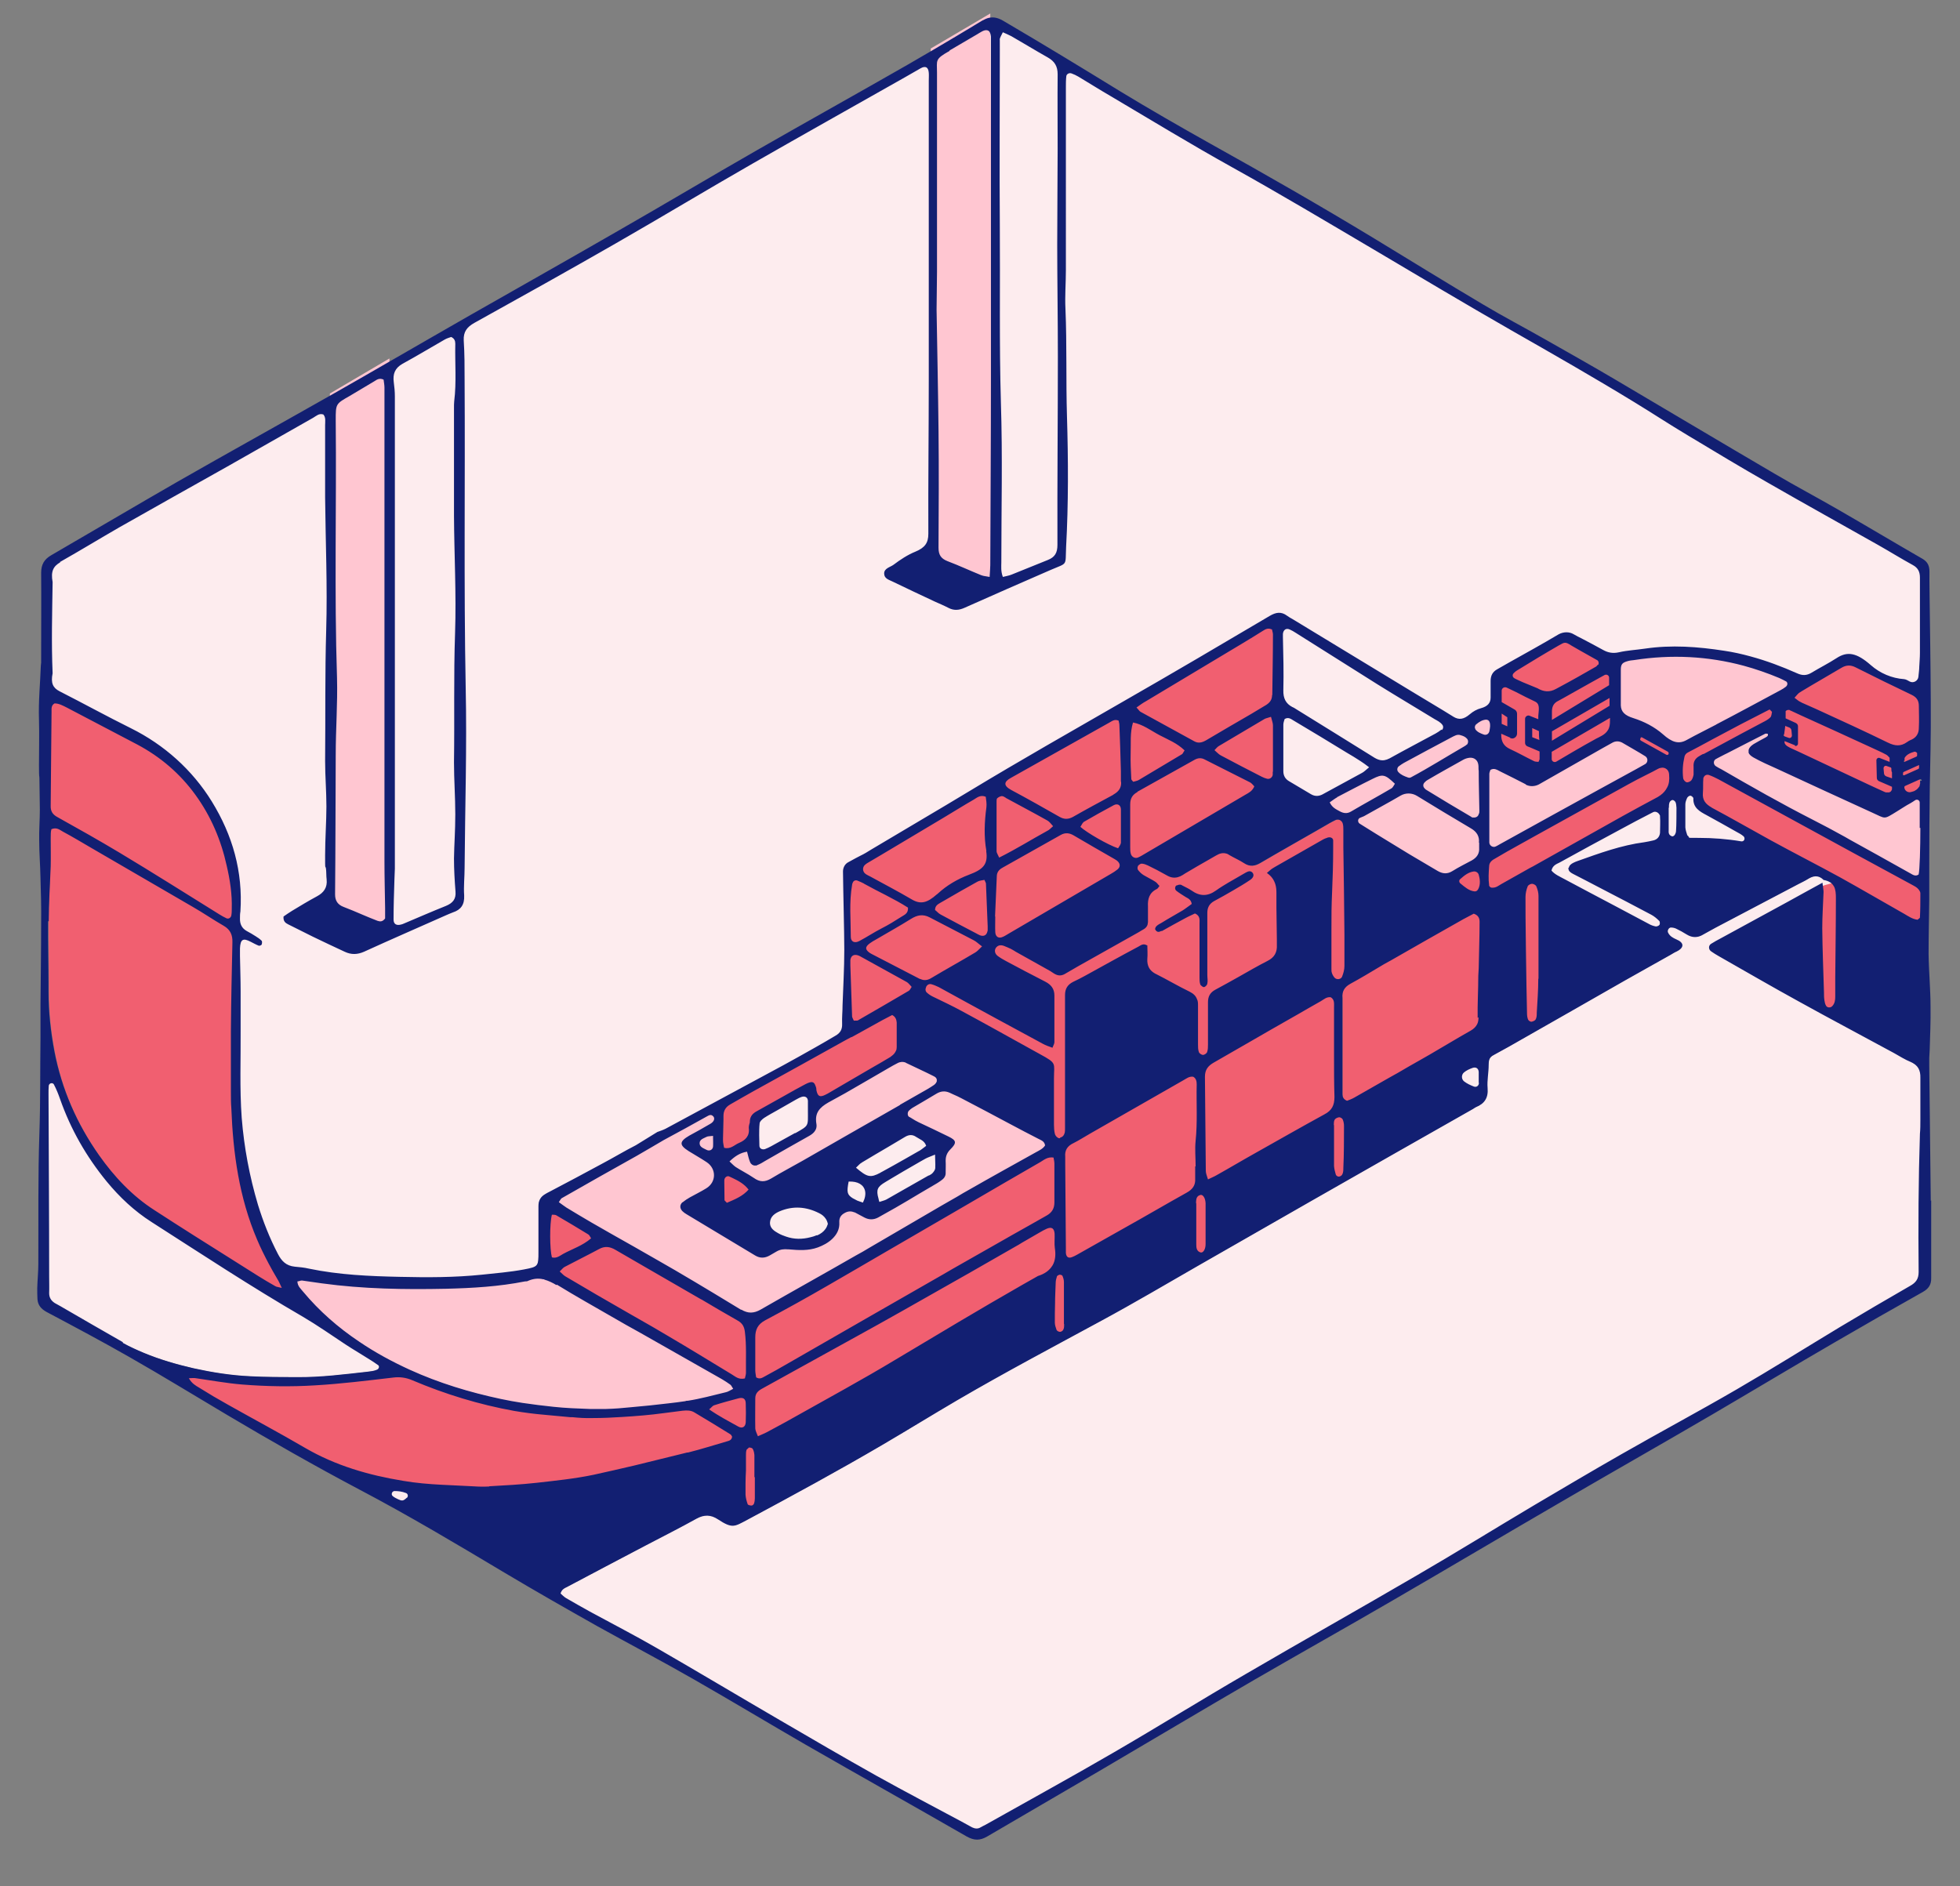
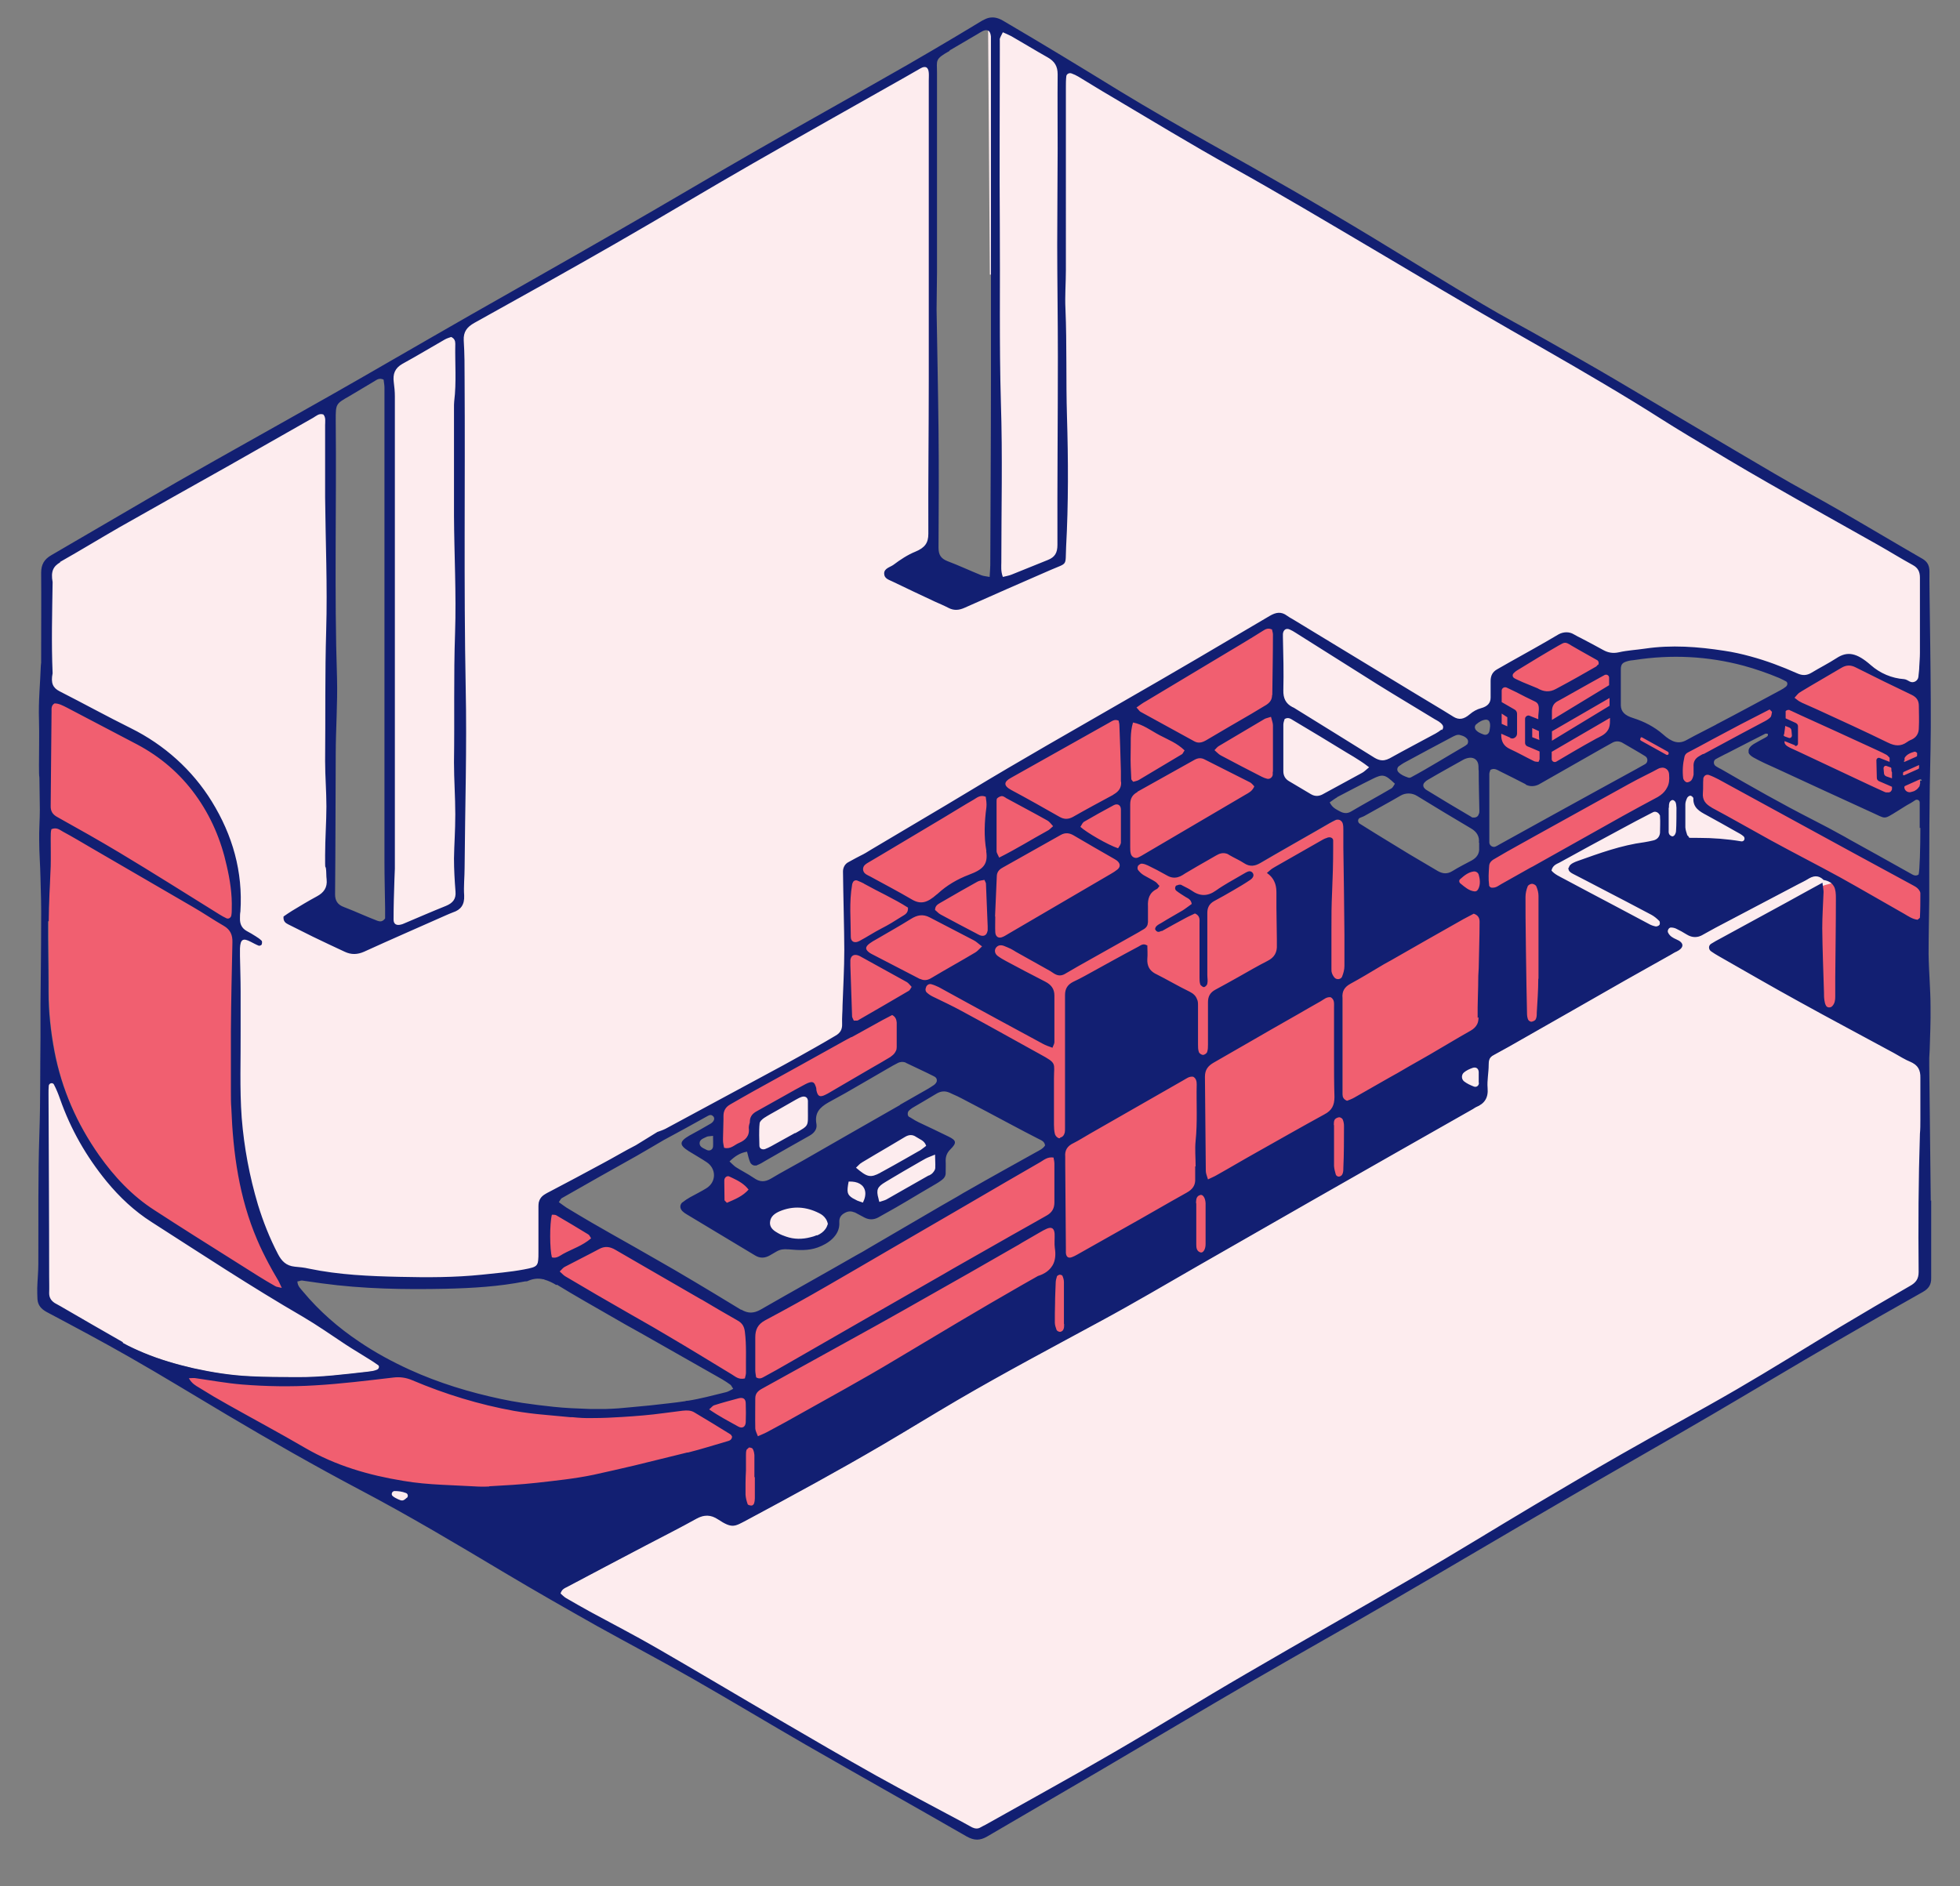
<svg xmlns="http://www.w3.org/2000/svg" id="Layer_1" data-name="Layer 1" version="1.1" viewBox="0 0 904.9 871">
  <rect x="0" y="0" width="904.9" height="871" fill="#808080" stroke="none" />
  <defs>
    <style>
      .cls-1 {
        fill: #f15f70;
        stroke: #f15f70;
        stroke-linecap: round;
        stroke-linejoin: round;
      }

      .cls-2 {
        fill: none;
      }

      .cls-2, .cls-3 {
        stroke-width: 0px;
      }

      .cls-4 {
        fill: #ffc6d1;
        stroke: #ffc6d1;
      }

      .cls-4, .cls-5 {
        stroke-miterlimit: 10;
      }

      .cls-3 {
        fill: #121f72;
      }

      .cls-5 {
        fill: #fdecee;
        stroke: #fdecee;
      }
    </style>
  </defs>
  <g id="PINK">
    <path class="cls-5" d="M882.2,490.7c-2.7-1.1-5.1-2.7-7.7-4.1-14.7-8-29.4-15.8-44.1-23.9-12.4-6.8-24.6-13.9-36.9-20.9-1.2-.7-2.4-1.3-3.5-2.2-1.2-.9-1.2-2.6,0-3.5,1.4-.9,2.9-1.7,4.4-2.5,10.3-5.6,20.7-11.3,31-16.9,5.1-2.8,10.1-5.6,16-8.8,0,.6.2,1,.2,1.5l1.3-.4,2.9-.8c-.7-.6-1.6-1.1-2.9-1.4-.2,0-.4,0-.6-.1,0,0-.3-.2-.4-.3-2.3-2.1-4.6-1.7-7-.2-1.5.9-3,1.6-4.5,2.4-12.7,6.7-25.4,13.3-38,20-2,1-3.9,2-5.8,3.2-2.6,1.6-5.1,1.6-7.7,0-1.6-1-3.2-1.9-4.9-2.7-.7-.4-1.6-.5-2.4-.5s-1.7,1.4-1.3,2.3c.8,1.6,2.3,2.5,3.9,3.2,3.2,1.4,3.8,3.7,0,5.6-.9.5-1.8,1-2.7,1.5-7,3.9-14,7.8-21,11.8-15.9,9-31.7,18.1-47.5,27.1-4.1,2.4-8.3,4.7-12.5,7-2,1.1-3,2.5-3,4.9,0,3.6-.8,7.2-.5,10.7.4,4.4-1.4,7.2-5.3,8.8-.5.2-.9.5-1.3.8-24.9,14.2-49.8,28.3-74.7,42.5-17.5,10-34.9,20-52.4,30-14.8,8.5-29.5,17.1-44.5,25.3-22.3,12.1-44.8,24-66.7,36.8-11.6,6.8-23.1,13.9-34.7,20.7-20.4,12-41.3,23.3-62.2,34.5-5.9,3.1-6.8,4.1-13.5-.2-3.3-2.2-6.4-2.3-10-.3-7.7,4.3-15.7,8.2-23.5,12.4-12.1,6.4-24.1,12.8-36.2,19.1-1.2.6-2.4,1.2-3,3,.8.7,1.6,1.6,2.5,2.1,3.7,2.2,7.4,4.3,11.1,6.3,10.3,5.6,20.8,11,31,16.9,18.9,10.9,37.7,22.1,56.5,33.1,14.9,8.7,29.7,17.4,44.8,25.8,13.2,7.4,26.7,14.4,40.1,21.6,1.4.7,2.7,1.5,4,2.2s2.5.9,3.9,0c.7-.4,1.5-.8,2.3-1.2,19.8-11.1,39.6-22.1,59.2-33.4,20.5-11.9,40.7-24.4,61.1-36.3,26.2-15.3,52.7-30.2,78.9-45.5,18.1-10.6,36-21.6,54-32.3,13.3-7.9,26.7-15.8,40.2-23.5,17.8-10.1,35.8-19.8,53.5-30.1,16.1-9.3,31.8-19.3,47.7-28.8,10.7-6.4,21.4-12.7,32.2-18.9,2.6-1.5,4-3.2,4-6.4-.2-21.3,0-42.6.6-63.9,0-2,.2-4.1.2-6.1v-19.4c0-3.4-1.1-5.8-4.4-7.3v-.3h-.2ZM187.3,689.4c-1.8-.6-3.5-1-5.3-.9-1.2,0-1.7,1.6-.7,2.4.8.6,1.6,1,2.4,1.4,1.9.8,2.3.9,4-.7.7-.7.4-1.9-.5-2.2h.1ZM174.7,630.3c-1.1-.8-2.2-1.6-3.4-2.3-3.9-2.4-7.9-4.7-11.7-7.3-6.5-4.3-12.9-8.8-19.7-12.8-23.7-13.8-46.6-29-69.8-43.7-8-5.1-14.8-11.4-20.8-18.8-9.4-11.5-16.6-24.1-21.5-38.1-.8-2.2-1.8-4.4-2.8-6.6,0,0,0-.1-.1-.2-.7-.9-2.2-.3-2.3.9,0,1.3-.1,2.4-.1,3.5,0,28.1.2,56.3.3,84.4,0,2.6.1,5.1,0,7.7,0,2.1.8,3.6,2.6,4.6.9.5,1.8,1,2.7,1.5,9.6,5.5,19.2,11.1,28.8,16.6,3.1,1.8,6.4,3.3,9.7,4.6,7.4,3,15.1,5.3,22.9,7.1,8.7,2,17.4,3.3,26.3,3.7,7.2.3,14.3.3,21.5.4,10.9.2,21.8-1.3,32.6-2.5,1.4-.2,2.9-.3,4.5-1,.7-.3,1-1.1.6-1.8,0,0-.1-.2-.2-.2v.3h-.1ZM787.8,376.4c-3.2-1.7-6.3-3.4-6.1-7.8,0-.4-.9-1.2-1.4-1.2s-1.2.6-1.5,1.1c-.4.9-.8,1.9-.8,2.9v10.7c0,1.3.6,2.6.9,3.6,1.8,1.4,3.5,1.2,5.2,1.2,6.6,0,13.2.5,19.7,1.6h.2c1.1,0,1.6-1.5.7-2.3-1-1-2.2-1.5-3.3-2.1-4.6-2.6-9.1-5.2-13.8-7.7h.2,0ZM770.7,385.1c.3.5.9,1,1.4,1.1.3,0,1-.3,1.2-.7.3-.5.5-1.3.6-1.9,0-2,.2-9.1.2-10.6s0-1.7-.4-2.5c-.2-.5-.9-1.1-1.4-1.1s-1.2.6-1.4,1.1c-.3.7-.3,1.6-.3,2.5v10.1c0,.7,0,1.4.2,2h0ZM724.1,400.6c.2-1.1,1-1.8,2.1-2.3.6-.3,1.2-.6,1.9-.8,10.1-3.6,20.2-7.3,30.9-8.7,1.3-.2,2.7-.5,4-.8,1.9-.4,3.1-1.6,3.2-3.5.2-2.5.3-5.1,0-7.6,0-.4-.2-.8-.5-1.2-.6-.8-1.7-1.1-2.6-.8-.4.1-.7.3-1,.5-4.7,2.5-9.4,4.9-14,7.4-9.4,5.1-18.9,10.2-28.3,15.4-1.4.8-3.2,1.3-3.7,3.7,1.5,1.8,3.9,2.8,6.1,4,7.6,4.1,15.3,8.1,23,12.2,5.3,2.8,10.5,5.7,15.8,8.4,1,.5,2.2,1,3.3,1.2.5,0,1.4-.3,1.7-.8.3-.4.2-1.5-.2-1.8-1.1-1-2.3-2.1-3.6-2.8-7.7-4.1-15.4-8.1-23.1-12.1-4.4-2.3-8.8-4.6-13.1-6.8-1.1-.6-2.2-1.2-2.1-2.6v-.3h.2ZM680,493.1c-1.4.5-2.8,1.1-4,2.1-1.3,1-1.4,3,0,4.1,1.4,1.2,2.9,1.8,4.5,2.4,1.2.5,2.3-.3,2.4-1.7v-5c0-1.7-1.3-2.5-2.8-1.9h-.1ZM182.3,183.1v218c0,1.7-.2,3.4-.2,5.1-.1,6.1-.3,12.3-.4,18.4,0,2.2,1.3,2.9,3.5,2.3.5-.1,1-.3,1.4-.5,6.4-2.7,12.9-5.5,19.3-8.1,3-1.2,4.7-3.1,4.4-6.6-.4-5.1-.7-10.2-.7-15.3s.6-13.6.6-20.4-.6-16-.6-24c.2-19.9-.2-39.9.5-59.8.6-18-.3-36.1-.5-54.2-.1-16.5,0-33.1,0-49.6s0-2.1.1-3.1c1.1-8.8.3-17.7.5-26.6,0-1.3-.3-2.3-1.9-3.1-.9.4-2,.7-3,1.2-6.5,3.7-12.9,7.6-19.5,11.2-3.6,1.9-4.6,4.7-4,8.5.3,2.2.5,4.4.5,6.6h0ZM457.5,20.9v-4.1c0-1.1-.3-1.9-.8-2.4l.8,112.4V20.9ZM461.4,104.2c.2,27.3-.3,54.5.5,81.8.7,24.5.1,49.1.2,73.6,0,2-.3,4.1.7,6.8,1.6-.4,2.9-.6,4.1-1.1,5.5-2.2,11-4.6,16.6-6.7,3.3-1.3,4.5-3.3,4.5-7,0-29,.2-58,.2-86.9s-.3-34.4-.3-51.6.2-29.7.2-44.5v-34.3c0-3.7-1.4-6-4.6-7.8-5.7-3.1-11.2-6.5-16.8-9.8-1.1-.7-2.4-1.1-3.9-1.8-.6,1.3-1.3,2.3-1.5,3.4-.2,1.5,0,3.1,0,4.6,0,27.1-.1,54.2,0,81.3h0ZM293.4,528.8l9.9-6.1c1.3-.5,2.6-.9,3.8-1.5,18.2-9.8,36.3-19.6,54.5-29.4,4.9-2.7,9.8-5.4,14.7-8.2,3.1-1.8,6.2-3.6,9.3-5.4,2.1-1.2,3.2-2.9,3-5.4-.2-2.9,0-5.8.2-8.7.3-8.5.7-17,.8-25.5,0-8.7-.4-26-.6-36.2,0-1.8.9-3.4,2.5-4.3,2.2-1.2,5.1-2.8,5.6-3,1.7-.8,3.3-1.8,4.9-2.8,15.2-9.1,30.5-18,45.7-27.2,23.4-14.1,47.1-27.6,70.7-41.2,22.6-13,45.1-26.3,67.6-39.5,2.8-1.7,5.3-2.1,8-.1.8.6,1.8,1.1,2.6,1.6,18.5,11.2,37,22.5,55.5,33.7,6.3,3.8,12.6,7.5,18.8,11.4,2.5,1.6,4.7,1.3,7.5-1.2,1.5-1.3,3.3-2.3,5.2-2.8,2.9-.8,4.5-2.3,4.4-4.9v-7.7c0-2.4.9-4.3,3.1-5.4,1.9-1.1,3.8-2.2,5.8-3.3,7.5-4.3,15-8.5,22.5-12.8,2.2-1.3,4.8-1.3,7,0,1.2.7,2.4,1.3,3.6,1.9,3.3,1.8,6.6,3.5,9.9,5.3,2.3,1.3,4.6,1.7,7.3,1.1,4-.9,8.1-1.1,12.1-1.7,12.3-1.8,24.5-.9,36.6,1,4.1.6,8.2,1.5,12.1,2.6,7.3,2,14.5,4.7,21.5,7.8,2.4,1.1,4.5,1,6.7-.3,3.8-2.3,7.8-4.2,11.5-6.7,5-3.3,9.3-2.5,15.8,3.2,4.3,3.8,9.7,6,15.4,6.5.9,0,1.7.6,2.6,1.1,1.7.9,3.8-.3,4-2.2,0-1.6.3-3.1.4-4.7.2-2.1.3-4.2.3-6.3v-34.8c0-11.6-.9-4.5-3.3-5.8-5.4-3-10.6-6.2-15.9-9.2-16.8-9.5-33.6-18.8-50.3-28.4-12.7-7.3-25.3-14.8-37.9-22.4-8.2-4.9-16.2-10.2-24.3-15.1-18.8-11.4-37.9-22.4-57-33.3-21.3-12.1-42.4-24.8-63.5-37.3-21.7-12.8-43.4-25.8-65.4-38-18.9-10.5-37.4-21.8-56-32.8-5-2.9-9.9-6-14.9-9-1-.6-2.1-1.1-3.2-1.5-1-.4-2.2.3-2.4,1.3-.2,1.7-.2,3.4-.2,5.1v84.4c0,6-.5,12-.2,17.9.8,16.5.2,33.1.7,49.6.6,20.1.7,40.3-.4,60.4-.5,9,.8,7.1-7.2,10.6-13.3,5.8-26.5,11.6-39.8,17.5-2.5,1.1-4.8,1.3-7.3,0-2.1-1.1-4.3-2-6.5-3-6.5-3.1-12.9-6.1-19.4-9.2-1.7-.8-3.8-1.5-3.8-3.7s2.7-2.9,4.3-4c3.2-2.4,6.5-4.6,10.2-6.1,4.4-1.8,5.9-4,5.9-8.2,0-23.9.2-47.8.2-71.6V33.6c-.2-2.6-1.4-3.3-3.7-2.1-2.5,1.4-5,2.9-7.5,4.3-23.3,13.2-46.7,26.2-69.9,39.6-21.3,12.2-42.3,24.9-63.6,37.1-21.6,12.4-43.4,24.5-65.1,36.6-3.3,1.9-5.1,4.1-4.9,8.1.4,6.1.3,12.3.4,18.4.4,47.2-.4,94.5.5,141.7.6,27.8-.3,55.6-.5,83.4,0,4.3-.5,8.5-.2,12.8.3,4.2-1.5,6.6-5.2,7.8-.8.3-2.1.8-2.9,1.2-12.7,5.6-25.5,11.2-38.2,17-3.1,1.4-5.9,1.5-8.8,0-4.9-2.4-9.9-4.7-14.8-7-3.8-1.9-7.6-3.8-11.4-5.7-1.3-.6-2.3-1.4-2.1-3.6,1.1-.7,2.5-1.7,3.9-2.6,3.8-2.3,7.6-4.6,11.5-6.7,3.2-1.7,4.9-4.1,4.5-7.8-.2-1.7,0-3.4-.3-5-.3-2.1-.4-4.2-.4-6.2,0-7.5.6-15,.6-22.5s-.6-14-.6-21c.2-20.1-.1-40.2.5-60.4.6-20.4-.3-40.9-.5-61.4v-33.3c0-1.6.5-3.4-.8-4.9-2-.7-3.3.7-4.7,1.5-13.2,7.5-26.4,15-39.6,22.5-16.6,9.4-33.3,18.7-49.9,28.1-9.2,5.2-18.2,10.7-27.4,16-3.3,1.9-4.5,4.2-3.6,9.2-2.3,13.6-2.3,27.8,0,42.1-.9,4.5.1,6.7,3.2,8.3,11,5.7,21.9,11.6,33,17.1,15.3,7.6,28.4,19.2,37.3,33.8,9.6,15.7,14.4,32.5,13.2,50.8,0,1,0,2-.2,3.1-.2,2.6.8,4.6,3.1,5.9,1.1.6,3,1.7,4.1,2.4,1,.6,2,1.3,2.8,2.1.3.3.2,1.2,0,1.8s-.9.7-1.3.5c-1.3-.5-2.5-1.1-3.7-1.8-3.6-1.9-4.9-1.1-5,3v3.6c0,5.5.2,10.9.3,16.4v17.4c0,13.6-.6,27.2.5,40.9,1,13.7,3.5,27,7.5,40.1,2.4,7.8,5.4,15.4,9.2,22.7,1.7,3.3,3.9,5.5,7.8,5.9,2.2.2,4.3.4,6.5.9,13.9,2.9,28,3.5,42.1,3.8,12.6.3,25.3.3,37.8-1,6.4-.6,12.9-1.2,19.3-2.4,6.9-1.2,6.8-1.3,6.8-8.3v-21c0-2.5,1-4.3,3.1-5.5.6-.3,1.2-.7,1.8-1,8.1-4.3,16.3-8.6,24.4-13,5.2-2.8,10.4-5.9,15.7-8.6h.2ZM641.6,350c7-3.9,14.1-7.6,21.1-11.4.9-.5,1.8-1.1,2.7-1.8.8-.5,1-1.6.4-2.4-1-1.4-2.4-2-3.6-2.7-8.9-5.4-17.8-10.7-26.6-16.2-12.6-7.8-25.1-15.8-37.6-23.7-.9-.5-1.7-1.1-2.7-1.5-1.7-.7-3,.1-3.2,2v1.5c0,8.2.3,16.3.2,24.5,0,3.7,1.1,6.3,4.2,7.8.4.2.9.4,1.3.7,12.2,7.6,24.4,15.1,36.6,22.7,2.5,1.6,4.6,1.6,7.1.2v.3h0ZM597.2,332.7c-1.1-.7-2.2-1.7-4.1-.7-.2.7-.6,1.7-.6,2.6v21.5c0,2.1.9,3.6,2.6,4.6,3.4,2,6.7,4,10.1,6,2,1.2,3.9,1,5.8-.1,6-3.3,12-6.5,18-9.8,1-.5,1.8-1.4,3.3-2.6-1.8-1.3-2.8-2.1-3.9-2.8-2.2-1.4-4.4-2.7-6.5-4-8.2-4.9-16.4-9.9-24.5-14.8h-.2,0ZM405.9,555.2c1.1-.4,2.2-.6,3.2-1.1,3.3-1.9,6.7-3.8,10-5.7,3.2-1.8,6.3-3.6,9.5-5.4h.2c.7-.4,1.3-.8,1.8-1.3.5-.6,1.1-1.4,1.1-2.2v-.5c0-1.5,0-3.1-.1-5.5-2.1.9-3.4,1.3-4.5,1.9-1.6.9-3.2,1.9-4.9,2.8-3.6,2.1-7.1,4.1-10.6,6.2-1,.6-2,1.2-3,1.8-3.7,2.2-4.3,3.5-3.2,7.7.1.5.3.9.4,1.5h.1v-.2ZM391.8,545.6c-.9,4.8-.8,6,1.9,7.7.6.3,1.2.7,2.1,1.1.7.4,1.6.6,2.6.9,1-2,1.3-3.8,1-5.3-.5-2.9-3.3-4.6-7.6-4.4ZM406.5,541.5c.2,0,.3-.2.5-.3,3.7-2,7.4-4.1,11.1-6.2,2.1-1.2,4.2-2.4,6.3-3.6,1.1-.7,2.1-1.6,3.3-2.4-.8-2.5-3-3-4.6-4.1-1.7-1.2-3.4-1.1-5.2,0-2.5,1.5-4.9,2.9-7.4,4.4-4.2,2.5-8.3,4.9-12.5,7.4-.1,0-.2,0-.3.2-.8.5-1.4,1.3-2.4,2.2,5.2,4.4,6.7,4.8,11.3,2.3h0ZM373.1,508.1c-.1-1.6-1.3-2.4-2.9-1.8-1,.3-1.9.8-2.7,1.3-2.8,1.6-5.6,3.2-8.4,4.8-2.1,1.2-4.2,2.3-6.2,3.6-.9.6-2.1,1.7-2.1,2.6-.1,1.8-.2,3.6-.2,5.4s0,3.2.1,4.8c0,1.4,1.3,2,2.6,1.6,1-.3,1.9-.8,2.8-1.3,3.7-2,7.5-4.1,11.2-6.2,6.5-3.7,5.9-3.1,5.9-10.4v-4.6.2h0ZM359.3,569.5c1.2.7,2.4,1.2,3.7,1.6,3.7,1.2,7.5,1.2,11.3.3.9-.2,1.9-.5,2.8-.9h.4c1.5-.6,2.8-1.5,3.7-2.9.5-.7.8-1.4,1.1-2.3-.4-1.8-1.3-3-2.4-3.9-.5-.4-1-.7-1.6-1-5.9-3-12-3.5-18.2-.9-2.3,1-4.3,2.3-4.5,5.1v.7c.2,2.1,1.9,3.3,3.7,4.3h0Z" />
  </g>
  <g id="LIGHT_LIGHT_RED" data-name="LIGHT LIGHT RED">
-     <path class="cls-4" d="M179.3,166.4l-26.5,15.6v.7c8.9-5.1,17.7-10.1,26.5-15.2v-1.1ZM456.7,8.3v-1.2l-26.5,15.6v.8c7.8-4.6,15.6-9.2,23.3-13.9,1.1-.7,2.2-1.1,3.2-1.3ZM154.7,412.9c0,3,1.2,4.8,4,5.8,2.9,1.1,5.7,2.3,8.5,3.5,2.4,1,4.7,1.9,7.1,2.9,1.2.5,2.3.5,3.5-1.1v-4.7c-.1-7.2-.3-14.3-.3-21.5v-219c0-1.3-.3-2.6-.4-3.6-1.9-.9-3,0-4.2.7-3.8,2.3-7.6,4.6-11.4,6.8-6.5,3.8-6.5,3.6-6.5,11.2.4,39.7-.7,79.4.6,119.2.4,11.7-.5,23.5-.6,35.3-.2,21.5-.2,43-.3,64.5h0ZM822.1,318.7c.8-.4,1.5-1,2.3-1.5.4-.3.7-.8.7-1.4s0-.6-.3-.8c0,0,0-.1-.2-.2-1-.6-2.1-1.2-3.2-1.6-5.4-2.3-10.9-4.2-16.5-5.7-16.4-4.5-33.3-5.3-50.6-2.6-1,.2-2,.3-3,.5-2.4.7-3,1.5-3.1,4v16.4c.2,3,1.9,4.7,5.8,5.9,5,1.6,9.8,4,13.7,7.5,4,3.5,7.2,4.6,10.9,2.6,2.4-1.3,4.8-2.5,7.2-3.8,2.1-1.1,4.3-2.2,6.4-3.3,9.9-5.3,19.9-10.6,29.8-15.9h0ZM453.4,14.4c-.8.4-1.5.9-2.2,1.3-4.3,2.5-8.5,5.1-12.8,7.5-6.9,3.9-5.8,4.2-5.8,10v92.1c0,5.8-.3,11.6-.2,17.4.2,18.6.7,37.2.9,55.7.2,18.1,0,36.2,0,54.2s1.1,5,4.1,6.2c5.2,2,10.4,4.4,15.6,6.5,1,.4,2.2.5,3.9.8.1-2.3.3-3.9.3-5.4.1-29,.3-58,.3-87v-47.1l-.8-112.4c-.7-.8-1.8-.8-3.3,0v.2h0ZM687.8,333.4c-.2-.7-.9-1.1-1.6-1.1-1.8.1-3.2,1-4.6,2.2-.7.5-.8,1.5-.3,2.2,1,1.4,2.4,1.8,3.7,2.4,1.4.5,2.7-.2,2.9-1.8,0-1.3.4-2.6,0-3.9h-.1ZM759.6,349.4c-3.1-1.9-8-4.8-10.7-6.3-1.4-.8-2.9-.8-4.4,0-.9.5-1.8.9-2.7,1.5-.8.5-1.7.9-2.5,1.4-9.6,5.4-19.2,10.9-28.8,16.4-1.9,1.1-4.2,1.1-6.1.1-3.9-2.1-7.9-4-11.9-6-1.3-.7-2.6-1.7-4.5-.7-.2.5-.5,1.1-.5,1.8v31.7h0c0,1.4,1.3,2.3,2.6,2,.9-.2,1.6-.8,2.3-1.2,8.2-4.5,16.4-9.1,24.6-13.6,13.7-7.6,29.5-16.2,38.4-21.1,1.6-.9,3-1.7,4.1-2.3,1.4-.8,1.4-2.7,0-3.6h.1ZM649.9,359c.5.2,1.1.1,1.5-.1,8.2-4.4,16.4-9.5,24.6-14.3.4-.2.7-.5,1.1-.8.8-.7.9-2,0-2.7-.8-.8-1.8-1.2-2.9-1.6-1.6-.5-3,.3-4.3,1-7.4,3.9-14.7,7.8-22,11.8-.7.4-1.4.8-2.1,1.4-.9.7-1.1,2-.4,2.8,1.2,1.3,2.7,2,4.4,2.5h.1ZM643.9,361.9c-4.6-4.4-5.5-4.6-10.4-2.2-5.4,2.7-10.9,5.6-16.3,8.4-1.1.6-2.2,1.5-3.4,2.3,1.2,2.5,3,3.2,4.6,4.1,1.7,1,3.4,1.2,5.3.1,6.2-3.6,12.4-7,18.5-10.6.7-.4,1.1-1.5,1.7-2.2h0ZM679.2,382.3c-8.4-4.9-16.7-9.9-24.9-15-2.3-1.4-5.3-1.5-7.6-.1-5.6,3.3-11.3,6.3-16.9,9.5-.4.2-1,.4-1.7.7-1.1.5-1.3,2-.3,2.7.9.6,1.9,1.2,2.4,1.5,6.8,4.2,13.6,8.4,20.5,12.6,4.4,2.7,8.8,5.2,13.2,7.8,2.3,1.4,4.4,1.6,6.8,0,2.9-1.8,5.9-3.3,8.9-4.9,2.3-1.3,3.6-3.1,3.4-5.8v-2.5c.3-3.1-1.1-5.1-3.7-6.6h-.1ZM659.2,360.1c-.5.3-1,.7-1.5,1.2s-.8,1.8-.2,2.5c.2.3.5.6.8.8,7,4.2,13.9,8.5,21,12.6.4.2.8.3,1.3.3,1,0,1.9-.6,2.1-1.6s.2-1,.2-1.5c0-6.1-.2-12.2-.3-18.3,0-1,0-2.1-.2-3-.4-2-1.9-3.3-4-3.1-1,0-2,.4-2.9.9-5.5,3-11,6.1-16.4,9.3h.1ZM479.3,525.9c-4.3-2.3-8.5-4.5-12.8-6.7-7.5-4-15-7.9-22.5-11.9-1.3-.7-2.7-1.3-4-1.9-.5-.2-1-.5-1.5-.7-2.2-1-4.3-.8-6.3.5-3.6,2.2-7.3,4.4-11,6.5-.6.3-1.1.8-1.6,1.3s-.7,2.2.1,2.8c.5.3.9.6,1.4.8,1,.6,2,1.2,3,1.7,4.6,2.2,9.3,4.3,13.8,6.6,3.7,1.8,3.9,2.9.9,5.9s-2.3,3.1-2.2,5.2v.3c.1,1.7,0,3.4,0,5.1s-.6,2.7-1.7,3.5c-.6.4-1.1.8-1.7,1.2-.3.2-.5.3-.8.5-2.7,1.6-5.3,3.1-8,4.7-3.6,2.2-7.3,4.3-11,6.5-2.6,1.5-5.4,3-8,4.5-2.1,1.2-4.2,1.3-6.3,0-1.5-.8-3-1.6-4.5-2.4h-.2c-1.6-.7-3.1-.5-4.6.4-1.4.9-2.2,2-2.3,3.5v.7c.2,3.1-1.1,5.6-3.3,7.7h0c-1.9,1.8-4.1,3-6.6,3.9-4.4,1.6-8.9,1.3-13.4.9h-.3c-2-.2-3.7,0-5.4,1-1,.6-2.1,1.2-3.1,1.8-2.3,1.3-4.5,1.3-6.8,0-6.3-3.8-12.5-7.5-18.8-11.3-4.3-2.5-8.5-5.1-12.8-7.7-.7-.4-1.4-1-2-1.5-1.3-1.2-1.3-2.7,0-3.9h.1c1-1,2.2-1.7,3.4-2.4,2.5-1.4,5.1-2.7,7.6-4.2,4.7-3,4.8-9.2.1-12.1-2.7-1.8-5.6-3.3-8.3-5.1-4.4-2.8-4.4-4.4.3-7.1,3.2-1.9,6.6-3.6,9.8-5.5,1.6-1,2.1-2.4,1.4-3.3-1.1-1.2-2.1-.5-3.2,0-6.6,3.6-13.1,7.3-19.7,10.8,0,0-11.9,7-12.5,7.3-11.6,6.5-23.1,13.1-34.7,19.6-.4.2-.6.8-1.3,1.8,1.4,1,2.4,1.9,3.5,2.5,3.8,2.3,7.6,4.6,11.4,6.8,3,1.7,5.9,3.4,8.9,5.1,7.5,4.3,15,8.5,22.5,12.8,2.4,1.4,4.8,2.8,7.3,4.2,5.9,3.4,11.7,6.9,17.5,10.4,4.4,2.6,8.8,5.3,13.2,8,3.2,1.9,5.8,1.9,9,0,14.6-8.4,29.4-16.6,44-25,2-1.2,4.1-2.4,6.1-3.5,11.1-6.5,22.2-13,33.4-19.5,2.5-1.4,5-2.9,7.5-4.3,1.6-.9,3.2-1.9,4.8-2.8,10.3-6,20.8-11.7,31.2-17.5,1.6-.9,3.4-1.6,4.3-3.2-.3-2-1.9-2.4-3.2-3.1v-.2h0ZM323,527.9c0,1.8,1.8,2.2,3.1,3,1.3.8,2.9,0,3.1-1.4s0-2.9,0-5c-1.6.2-2.5.2-3.1.5-1.3.7-3.1,1.1-3.1,2.9ZM343.5,541c1.6.9,3.1,1.8,4.6,2.8,2.7,2,5.1,2,8,.3,4.8-2.9,9.8-5.5,14.7-8.3,6.6-3.7,13.1-7.5,19.7-11.3,6.8-3.9,13.5-7.7,20.3-11.6,1.6-.9,3.3-1.9,4.9-2.8,4.3-2.4,8.5-4.9,12.8-7.3,1-.6,2.1-1.2,3-1.9.7-.5,1.2-1.1,1.3-1.7v-.8c-.1-.6-.6-1.1-1.3-1.5-4.2-2.1-8.6-4.1-12.9-6.2-.2-.1-.5-.2-.7-.3-.7-.2-1.4-.2-2.1,0h-.1c-.3,0-.7.2-1,.4-1.4.7-2.7,1.4-4,2.2-6.7,3.9-13.4,7.8-20.2,11.7-2.6,1.5-5.2,2.9-7.8,4.3-4,2.2-6.4,4.8-5.5,9.7.3,1.6-.1,2.9-1,3.9-.6.7-1.4,1.3-2.3,1.8-6.9,3.8-13.6,7.7-20.4,11.6-1.2.7-2.4,1.3-3.6,1.9-.4.2-.8.2-1.1.2-1,0-1.8-.6-2.2-1.6-.5-1.4-.8-2.9-1.4-4.8-3.1.5-5.4,2-8.1,4.5,1.2,1.1,1.9,2,2.9,2.6,1.2.8,2.5,1.5,3.7,2.2h-.2,0ZM884.6,369.5c-.9.6-1.8,1.2-2.2,1.4-2.1,1.1-4.1,2.5-6.1,3.7-6.5,4-5.1,3.5-11.6.6-14.7-6.7-29.4-13.5-44.1-20.3-3.6-1.6-7.1-3.3-10.6-5.1-1.2-.7-2-1.4-2.3-2.2-.2-.4-.2-.8,0-1.3.2-.9,1-1.8,2.3-2.7,1.7-1.1,3.6-1.9,5.4-3,.6-.4,1.5-.7,1.1-1.8-.4,0-.8-.2-1.1,0-4.5,2.3-11.6,5.9-16.6,8.5-.8.4-1.5.8-2.2,1.1l-4,2h0c-1.3.7-1.4,2.6,0,3.4.6.4,1.2.7,1.7,1,.3.2.6.3.8.4,13.9,8,27.8,15.9,42,23.2,5.1,2.6,10.2,5.3,15.2,8.1.6.3,1.3.7,1.9,1.1,4.3,2.4,8.6,4.8,13,7.2,5.1,2.8,10.1,5.7,15.2,8.5,1.2.7,2.4,1.5,3.8.5.4-1.9.7-12.4.8-21.5v-11.7c0-1.1-1.2-1.8-2.1-1.1h-.3ZM337.2,639.4c-1.2-.9-2.5-1.8-3.8-2.5-12.5-7.1-25-14.1-37.5-21.3-2.3-1.3-4.6-2.6-7-3.9-6.3-3.6-12.6-7.2-18.8-10.8-4.4-2.5-8.7-5.1-13-7.7-1.9-1.1-3.7-2-5.5-2.5-.2,0-.5,0-.7-.2-2.2-.4-4.4-.3-6.8.7-.5.2-1,.2-1.5.3-12.1,2.4-24.3,3.2-36.6,3.4-19.1.4-38.2,0-57.2-2.5-3-.4-6.1-.9-9.1-1.3-.7,0-1.5.2-2.2.4.1,2.3,1.5,3.4,2.6,4.7,7.4,9,16.2,16.6,25.9,23.1,7.5,5.1,15.3,9.3,23.4,13,13.4,6.1,27.5,10.3,42.1,13.5,3.3.7,6.6,1.3,9.9,1.8,4.8.7,9.6,1.3,14.3,1.8,5.5.6,11.1.9,16.7,1h7.7c3.8,0,7.6-.4,11.4-.8,5.8-.6,11.6-1.1,17.4-1.8,2.6-.3,5.2-.6,7.7-1,.4,0,.8,0,1.2-.2,5.9-.9,11.6-2.5,17.4-3.9,1.1-.3,2.1-1,3.5-1.6-.8-1.1-1-1.6-1.3-1.9l-.2.2h0Z" />
-   </g>
+     </g>
  <g id="RED">
    <path class="cls-1" d="M824.3,340.1l1.7.6c.7.3,1.5-.3,1.5-1.1l-.2-2.2c0-.7-.5-1.2-1.1-1.5l-1.8-.7c-.2,1.6-.5,3.5-.5,3.9v.4c0,.2.3.4.6.5h-.2ZM873.4,354.7h0c0-.2-.3-.3-.5-.4l-1.7-.6c-.7-.2-1.5.4-1.4,1.1l.2,2.2c0,.7.5,1.2,1.1,1.5l2.6.9v-2.9h0c0-.6,0-1.2-.2-1.8h0ZM716.5,349.1v1.4c0,1.1,1.2,1.7,2.1,1.2,3.6-2,11.4-6.7,18.4-10.6.8-.5,1.7-.9,2.5-1.3,1.4-.7,2.3-1.6,2.9-2.6.7-1.2,1-2.6,1-4.4v-1.3l-26.8,15.6v2h-.1ZM719.2,323.7c-.2.1-.5.3-.7.4-1.6,1.1-2.1,2.6-2.1,4.6v3.9l26.5-16.1v-3.5c0-1.1-1.2-1.7-2.1-1.2-3.3,1.7-9.8,5.5-15.4,8.6-2.3,1.3-4.4,2.5-6.1,3.4h-.1ZM878.7,357v.9c0,.2.5.2.5.2l6.5-2.9c.3-.1.4-.4.4-.7v-1.2l-6.9,3.1c-.2,0-.4.3-.4.5h0ZM707.3,336.2v4.2l3.4,1.3c0-1.4-.2-2.7-.2-4.1l-3.2-1.4ZM697.3,346c3.7,1.7,7.3,3.7,10.9,5.5.7.3,1.5.3,2.2.4.4-.7.5-1,.5-1.4v-3.4l-4.2-1.8-1.5-.6c-.6-.2-1-.8-1-1.5v-11.2c0-1.1,1.1-1.8,2.1-1.4l.7.3h0l3.3,1.3v-1.5c.3-3.3.8-5.5-1.6-6.7-2.6-1.2-6-3-8.8-4.4s-3.1-1.5-4.2-2c-1-.5-2.2.3-2.3,1.4v5.3l5.9,3.4c.7.4,1.2,1.2,1.2,2v9.1c0,.8-.4,1.5-1,1.9-.4.2-.8.4-1.2.4s-.6,0-.9-.2l-4.1-1.8v.2c0,3.2,1.1,5.5,4.1,6.9v-.2h-.1ZM716.5,342.1l26.7-16.2v-3.6l-26.6,15.4v4.4h-.1ZM521.8,391.2c0,1,0,2,.3,3,.4,1.4,1.9,2.2,3.2,1.7.6-.2,1.2-.6,1.8-.9,16-9.4,32-18.8,48-28.2,1.4-.8,3-1.6,4-3.8-.7-.7-1.2-1.4-1.9-1.8-7-3.6-14-7-21-10.6-1.7-.9-3.3-.6-4.8.2-8.8,4.9-17.5,9.8-26.3,14.7-2.3,1.3-3.4,3-3.4,5.7.2,6.6,0,13.3,0,19.9h.1ZM703.2,315c3.1,1.3,6.8,2.8,6.8,2.8,2.9,1.7,5.5,1.9,8.4.4.5-.3,1-.5,1.5-.8,6-3.2,10.8-6,17-9.5.4-.2.7-.6,1-1,.4-.5.4-1.1,0-1.6,0-.2-.2-.3-.4-.5l-8-4.5-4-2.3c-2.7-1.8-3.1-1.7-5.6-.2-6.6,3.9-13.2,7.9-19.7,11.8-.5.3-.8.7-1.3,1.1-.6.6-.6,1.6,0,2.2.3.3,2.1,1.1,4.1,2h.2ZM885.1,349.5c.3-.1.4-.4.4-.7h0v-.3h0v-.3h0v-.3h0c-.2-.4-.9-.8-1.2-.7-1.8.6-3.5,1.3-4.6,2.9v1.4c0,.4.4.5.4.5l5.4-2.4h-.4ZM696,331l-2.6-1.7v4.6h0l2.7,1.2v-4.2h-.1ZM337.2,662.4c-5.5-3.4-11.1-6.7-16.6-10.1-1.6-1-3.5-1-5.3-.8h-.1c-2.9.4-5.8.7-8.6,1.1-6.4.9-12.9,1.5-19.4,1.8-4.6.3-9.1.4-13.7.5-3.1,0-6.1,0-9.2-.4h-1c-3.9-.4-7.9-.7-11.8-1.1-4.7-.4-9.4-1-14.1-1.8-16.1-2.9-31.8-7.7-46.9-14.1-3-1.2-5.9-1.6-9-1.3-12,1.4-24,2.9-36.1,3.6-11.3.7-22.5.5-33.7-.4-7.1-.6-14.2-2-21.3-2.9h-3.2c1.3,2.4,3.1,3.3,4.8,4.4,4.4,2.7,8.8,5.3,13.2,7.8,11.9,6.7,23.9,13.2,35.7,20,14.1,8.2,29.3,12.6,45.3,15.2,5.9.9,11.8,1.4,17.7,1.8,4.1.2,8.2.4,12.3.6,3.2,0,6.5.4,9.7.2,7.3-.4,14.6-.8,21.9-1.6,8.8-1,17.6-1.9,26.3-3.7,6.3-1.3,12.6-2.8,18.9-4.3,8.1-1.9,16.3-4,24.4-6h.4c6-1.5,11.9-3.3,17.8-5.1,1-.3,2.3-.5,2.5-2.1h0c-.2-.4-.4-1-.8-1.2h0ZM885.6,359.9l-6.7,3c-.3.1-.4.4-.4.7h0c0,1.4,1.4,2.5,2.8,2.2h.2c.4,0,.7-.2,1.1-.3.3-.1.7-.3,1-.4,0,0,.2-.1.3-.2.2-.1.4-.3.6-.4,0,0,.2-.1.2-.2.2-.2.4-.4.6-.6h0c.2-.3.4-.6.5-.9v-.3c0-.2.2-.4.2-.6v-1.3h0c0-.5-.5-.8-.9-.6h.5ZM466.9,364.7c7.5,4.1,14.9,8.2,22.3,12.4,2.2,1.2,4.1,1.2,6.2,0,6.1-3.4,12.2-6.7,18.4-10.1,0,0,.3-.2.4-.3,2.3-1.2,3.6-3,3.4-5.8v-5.1c-.2-7.1-.5-14.3-.7-21.4,0-.6-.2-1.3-.3-1.9-1.9-.9-3.1.2-4.4.9-15.1,8.5-30.3,17.1-45.4,25.5-3.1,1.8-3.8,3.5.2,5.6v.2h-.1ZM119.6,589.3c2.6,1.6,5.2,3.2,7.9,4.7.6.4,1.5.4,3,.8-1-1.9-1.5-3.1-2.1-4.2-1.4-2.3-2.7-4.7-4-7.1-1.9-3.6-3.7-7.3-5.3-11-8.3-19.4-11.1-39.9-11.9-60.7,0-2.5-.2-5-.2-7.4-.2-9.4-.2-18.9,0-28.3,0-13.6.4-27.3.7-40.9,0-3.3-1-5.9-4-7.6-4.9-2.8-9.6-5.9-14.4-8.8-15.6-9.1-31.2-18.2-46.8-27.2-4.3-2.5-8.5-5-12.9-7.4-1.5-.8-3.1-2.3-5.5-1.2-.1,1.3-.3,2.8-.3,4.3v12.8c-.3,8.5-.8,17-.9,25.5,0,9.8.2,19.6.2,29.5v3.2c0,9.2,1,18.3,2.7,27.3,3.3,17.5,10.3,33.4,20.6,48,7,10,15.3,18.8,25.6,25.4,6.1,4,12.3,7.9,18.4,11.8,9.8,6.2,19.7,12.4,29.5,18.6h-.3ZM26.6,377.2c9.7,5.4,19.4,10.8,28.8,16.5,15.4,9.4,30.7,19,46.1,28.5,1,.6,2,1.3,3.1,1.7,1,.4,2.1-.3,2.3-1.3,0-1,.2-2,.2-3.1.2-6.7-.8-13.2-2.3-19.7-2.7-11.9-7.4-23-14.5-32.9-7.1-9.8-16.1-17.5-26.8-23.2-10.9-5.7-21.7-11.4-32.6-17.1-1.8-.9-3.6-2-5.6-1.9-1.6.9-1.4,2.4-1.4,3.7-.1,14.5-.2,29-.4,43.5,0,2.5.9,4,3.1,5.3ZM399.7,403.5c.7.5,1.5.8,2.2,1.2,6.4,3.6,12.9,6.9,19.2,10.6,4,2.3,7,1.5,11.4-2.4.1-.1.2-.2.4-.3,4.2-3.8,9.2-6.8,14.5-8.8,6.4-2.4,8.9-4.7,7.9-11-1.1-6.7-.8-13.5,0-20.2.2-1.7-.2-3.4-.3-4.9-2.4-1.1-3.9.4-5.5,1.3-4.7,2.7-9.3,5.6-14,8.4-9.5,5.7-19,11.3-28.5,17-2.2,1.3-4.4,2.6-6.6,3.9-.4.2-.8.5-1.1.8-1.4,1.2-1.2,3.3.3,4.3h.1ZM830.1,335.2v8.1c0,.8-.7,1.3-1.4,1l-4.7-1.9v.8c.5,1.3,1.8,1.9,3,2.5s2.5,1.2,3.7,1.7c10.6,5,21.3,10,31.9,15,2.5,1.2,4.9,2.4,7.4,3.4.3.1.6.2.9.3h1.4s.3,0,.4-.2h0s.3-.2.4-.3h0c0-.1.2-.3.3-.5h0c0-.2.2-.4.2-.6h0v-1h0l-6-2.6c-.6-.3-1-.8-1-1.5l-.2-8.1c0-.8.8-1.3,1.5-1.1l4.6,1.8v-.4h0v-.4h0v-.3h0v-.2h0v-.3h0v-.2h0c-.6-.7-1.1-1.2-1.7-1.6-2.2-1.2-4.6-2.2-6.9-3.3-10.8-4.9-21.6-9.8-32.4-14.8-1.4-.7-2.9-1.3-4.3-2-.2-.1-.5-.2-.7-.3-.2,0-.5-.2-.7-.2-.4,0-1.1.2-1.3.6v1.2h0v.6h0v1.5h0l4.6,2.1c.6.3,1,.9,1,1.5l-.3-.3h.3ZM514.2,371.9c-4.6,2.5-9.2,5-13.8,7.7-.7.4-1.1,1.5-1.6,2.3,2.7,2.6,12.8,8.4,17.4,9.9.5-.9,1.2-1.6,1.2-2.3,0-5.3.2-10.5,0-15.8,0-1.9-1.6-2.7-3.3-1.8h0ZM523.1,360.9c1-.3,1.8-.4,2.5-.8,6.7-3.9,13.4-7.9,20.1-12,.4-.2.6-.8,1.1-1.7-3.5-3.3-7.7-4.9-11.5-7-3.9-2.1-7.5-5-12.4-5.9-1.5,4.9-.9,9.7-1.1,14.4-.2,3.9,0,7.8.3,11.7,0,.4.6.8.9,1.3h.1ZM526.5,328.7c8.2,4.5,16.4,9,24.6,13.5,2.1,1.1,3.9.7,5.7-.4,6.9-4.1,13.8-8.1,20.7-12.1,2.4-1.4,4.7-2.8,7-4.2,1.7-1,2.7-2.4,2.7-4.6,0-9.4.2-18.7.3-28.1,0-.8-.3-1.6-.4-2.2-1.8-.8-2.9-.2-4.1.5-3.2,2-6.3,4-9.6,5.9-14.9,8.9-29.8,17.9-44.7,26.8-1.3.8-2.5,1.7-4.2,2.8,1,1,1.3,1.7,1.9,2h0ZM574.5,398.7c-2.2-1.4-4.6-2.3-6.7-3.7-.6-.4-1.2-.6-1.7-.8-1.5-.4-3,0-4.5.9-1.3.8-2.7,1.5-4,2.3-3.1,1.8-6.3,3.5-9.3,5.4-.7.4-1.4.9-2.1,1.3-1.6,1-3.2,1.4-4.7,1.2-1-.1-1.9-.5-2.9-1.1-2.8-1.6-5.7-3.1-8.6-4.5,0,0-.2,0-.3-.1-.8-.4-1.7-.7-2.6-.7s-1,.3-1.4.8c0,0-.2.2-.2.3-.3.5-.3,1.5,0,1.8.7.9,1.6,1.8,2.6,2.4.5.3,1.1.6,1.6.9,1.2.7,2.5,1.3,3.7,2.1.7.4,1.2,1.1,1.8,1.8,0,0,0,.2.2.2-.6.7-.8,1.2-1.2,1.4-3.4,1.7-4.3,4.5-4.1,8.1v7.2c0,2.4,0,.9-.2,1.2,0,.2,0,.4-.2.5-.3.6-.8,1.2-1.6,1.6-.7.4-1.4.9-2.2,1.3-9.4,5.3-18.7,10.5-28.1,15.8-2.1,1.2-4.1,2.4-6.2,3.6-1.5.8-2.9.8-4.4,0-.8-.4-1.4-1-2.2-1.4-5.3-3-10.6-5.9-15.9-8.9-.8-.5-1.6-.9-2.4-1.4-1-.6-2.1-1.1-3.3-1.4-1.6-.5-2.8,0-3.6,1.1,0,0,0,.1-.1.2-.6,1-.3,2.4,1,3.4,1.2.9,2.6,1.7,3.9,2.4,6,3.2,12,6.5,18.1,9.5,2.7,1.4,4.2,3.3,4.2,6.4v21.5c0,.7-.5,1.5-.9,2.6-1.7-.7-3.1-1.2-4.4-1.8-.4-.2-.7-.4-1.1-.6-6.8-3.7-13.7-7.4-20.5-11.1-8.8-4.8-17.6-9.7-26.5-14.5-1-.6-2.1-1-3.3-1.3-1-.2-1.8.2-2.4,1v.2c-.6,1-.5,2.1.4,2.8.9.7,2,1.3,3,1.9,4.3,2.2,8.6,4.1,12.8,6.4,10.6,5.8,21.1,11.6,31.6,17.4,1.6.9,3.1,1.7,4.7,2.6,7.9,4.3,6.3,4,6.4,11.1v21.5c0,1.4.1,2.7.4,4.1.2.8.7,1.5,1.3,1.8.4.2.8.3,1.2.3,1.4-.2,2-1.2,2.3-2.4.2-.7.1-1.4.1-2v-61.4c0-3,1.1-4.8,3.7-6.1,1.8-.9,3.7-1.8,5.5-2.8,8.2-4.5,16.4-9,24.7-13.5,1-.6,2.1-1.6,3.9-.7h.2c0,2,.2,4.2,0,6.4,0,1.6,0,3,.8,4.1.6,1,1.5,1.9,2.7,2.6l.6.3c5.2,2.6,10.2,5.6,15.4,8.1,1.8.9,2.9,1.9,3.4,3.4.3.9.5,1.9.5,3.1v17.9c0,1.2,0,2.4.4,3.5.2.6,1.3,1.3,1.9,1.3s1.7-.7,1.9-1.3c.4-1.1.4-2.3.4-3.5v-19.5c0-2.7,1-4.5,3.4-5.8,3.6-1.9,7.2-4,10.7-5.9,4.5-2.5,8.9-5.1,13.4-7.4,3.1-1.6,4.4-4,4.3-7.4v-2.6c0-4.9-.2-9.8-.2-14.7v-1.9h0v-4.8c0-1.4-.2-2.7-.5-4-.6-1.9-1.7-3.7-3.9-5.2,1.4-1.1,2.1-1.8,2.9-2.3.3-.2.7-.4,1-.6,7.4-4.2,14.7-8.4,22.1-12.6.5-.3,1.1-.5,1.7-.7.2,0,.4-.2.6-.2,1.1-.3,2.1.4,2.3,1.4v3.5c0,6.8-.2,13.6-.5,20.4-.2,5.7-.3,11.5-.3,17.2v3.2h0v15.2c0,.6,0,1.2.2,1.7.2.8.7,1.6,1.2,2.2.9,1.1,3,.9,3.5-.4.6-1.6,1-3.3,1.1-4.9v-10.1h0v-4.4c-.2-13.4-.3-26.8-.5-40.2v-8.2c0-1,0-2.1-.3-3-.2-.6-.6-1.1-1.1-1.4,0,0-.3-.1-.4-.2h0c-.5-.2-1.2-.2-1.7,0s-1.1.5-1.6.8c-.8.4-1.7.9-2.5,1.4-1.7,1-3.5,2-5.2,3-6.3,3.5-12.5,7.1-18.7,10.7-2.2,1.3-4.5,2.6-6.7,3.9-2.7,1.6-4.9,1.8-7.6.2l-.3-.4h0ZM577.2,406.5c-2.5,1.7-5.2,3.2-7.8,4.8h0c-2.9,1.7-5.9,3.4-8.9,5-2.2,1.2-3.2,2.9-3.1,5.4v32.7c0,.6-1,1.5-1.6,1.6-.3,0-.7-.2-1-.5s-.6-.6-.7-.9c-.4-.9-.3-2-.3-3v-25c0-1.6.4-3.5-2.1-4.6-1.4.7-3.1,1.4-4.7,2.3-3.6,1.9-7.1,4-10.7,5.9-1.1.6-2.2,1-3-.7,0-.5.2-.9.4-1.2,0-.2.3-.4.5-.5.6-.5,1.4-.9,2.1-1.3,3.2-2,6.5-3.7,9.7-5.7.3-.2.6-.4.9-.6h0c1.2-.8,2.2-1.7,3.3-2.4-.3-2-1.6-2.6-2.8-3.2-1.5-.8-2.9-1.7-4.2-2.8-.7-.6-.8-1.6-.2-2.3h0q0-.1.2-.2c.4-.3,1-.4,1.5-.4s1,.3,1.4.5c1.4.7,2.8,1.3,4,2.2,3.8,2.6,7.3,2.7,11.3,0,1-.7,2-1.3,3-2,3.4-2.2,7.1-4.1,10.6-6.2.8-.5,1.6-.9,2.4-.6h0s.3.1.4.2c0,0,.2.2.4.3.9,1,.6,2.3-1,3.4v-.2h0ZM459.4,430.4c.1,2.2,1.6,3,3.5,2.2.9-.4,1.8-1,2.7-1.5,15.7-9.2,31.5-18.4,47.2-27.6,1-.6,2.1-1.2,3-2,1.4-1.1,1.3-2.7,0-3.9-.4-.3-.8-.6-1.3-.9-6.3-3.7-12.7-7.3-19-11-1.9-1.1-3.8-1.3-5.8-.2-9,5.1-18.1,10.2-27.2,15.3-1.6.9-2.5,2.2-2.6,4.1-.2,6.1-.5,12.2-.8,18.4h.1c0,2.4-.1,4.8,0,7.2h.2,0ZM461.2,396c8-4,15.1-8.4,22.3-12.4.8-.5,1.5-1.2,2.6-2.1-1-1-1.7-2-2.6-2.6-6.4-3.6-12.8-7-19.3-10.5-.6-.3-1.3-.8-1.9-.8s-1.5.5-2.1,1c-.3.3-.3,1-.3,1.5v23c0,.7.6,1.5,1.2,2.9h0ZM586.7,330.9c-1.5.5-2.3.6-3,1-7.1,4.1-14.1,8.3-21.1,12.5-.7.4-1.2,1.1-2,1.9,1.1,1,1.9,1.9,2.9,2.4,6.3,3.4,12.7,6.6,19,9.9.7.4,1.5.7,2.4.9,1.2.3,2.4-.6,2.6-1.8v-23c0-1.1-.5-2.2-.9-3.9h0ZM348.7,632.9c0,1.1.3,2.3.4,3.2,1.8,1.1,2.9.2,4.1-.5,3.6-2,7.1-4,10.7-6,23.9-13.7,47.9-27.5,71.8-41.2,1.4-.8,2.9-1.7,4.3-2.5,7.8-4.5,15.6-8.9,23.4-13.3,1.2-.7,2.3-1.3,3.5-2,5.4-3.1,10.9-6.2,16.3-9.2,2.6-1.5,3.7-3.3,3.6-6.1v-17.9c0-.8-.3-1.6-.4-2.8-2.8-.4-4.4,1.1-6.1,2.1-11.1,6.5-22.3,13-33.4,19.4-2.2,1.3-4.5,2.6-6.7,3.9-10.5,6.1-21,12.2-31.5,18.3-8.8,5.1-17.7,10.3-26.5,15.4-9.6,5.6-19.3,10.9-29,16.1-3.3,1.8-4.6,4.2-4.5,7.8.1,5.1,0,10.2,0,15.3h0ZM845.9,408.3l-2.9.8-1.3.4c.2,1.1.3,1.9.3,2.7h0c-.2,5.7-.7,11.3-.6,16.9,0,9.9.5,19.8.8,29.6,0,1.2,0,2.4.2,3.6,0,.8.4,1.7.7,2.4.6,1.1,2.2,1.2,3,.2,1-1.3,1.3-2.7,1.3-4.3v-8.7c0-12.3.2-24.6.3-36.8,0-2,0-3.9-.9-5.4-.3-.5-.6-1-1.1-1.4h.2ZM616,487.6v-22.6c0-1.7.3-3.5-1.5-4.6-1.9-.3-3.2,1-4.6,1.8h0c-3.4,2-6.9,3.9-10.3,5.9-4.3,2.4-8.5,4.9-12.8,7.3-2.6,1.5-5.2,3-7.8,4.5-6.2,3.6-12.3,7.2-18.6,10.7-2.6,1.5-4,3.3-4,6.5.2,14.5.3,28.9.4,43.4,0,1.1.6,2.2,1,3.9,1.8-.8,2.9-1.3,3.9-1.9,6.1-3.5,12.1-7,18.2-10.4,10.5-5.9,21-11.9,31.6-17.7,3.4-1.9,4.8-4.2,4.7-8.1-.2-6.2-.2-12.5-.2-18.8h0ZM680.7,411.6c.6,0,1.3-.2,1.6-.8,1.3-2.4.8-5.1.3-6.8-.3-1-1.3-1.7-2.3-1.5-2.3.3-4.2,1.6-6.2,3.5-.6.6-.6,1.5,0,2,2.2,1.7,4,3.3,6.5,3.7h.1ZM618.2,516c-.7,0-1.7.5-2.1,1.1-.4.6-.4,1.6-.4,2.5v18.9c0,1.3.3,2.7.8,3.9,0,.4.8.8,1.3,1h.2c.5,0,1.4-.5,1.5-1h0c.4-.9.4-2,.5-3,0-6.5.2-12.9.3-19.4,0-1-.2-2.1-.6-3-.2-.5-1.1-1-1.6-1h0ZM491.3,592.1c0-1-.3-2-.7-2.9-.1-.3-.8-.6-1.3-.5-.3,0-.7.2-.9.4-.1,0-.3.2-.3.3-.3,1-.5,2-.6,3-.2,3.2-.2,6.5-.3,9.7,0,2.9-.2,5.8-.1,8.7,0,1.2.3,2.3.8,3.4.2.5,1.1.9,1.6.9s1.3-.5,1.5-1c.3-.7.3-1.7.4-2.5v-19.4h-.1ZM397.9,442c-.4-.2-.9-.5-1.4-.7-2-.7-3.4,0-3.7,2.1-.1.8-.1,1.7,0,2.6.2,7.8.5,15.6.8,23.5,0,.6.5,1.2.8,1.9.8,0,1.6,0,2.1-.2,7.8-4.5,15.6-9,23.4-13.6.5-.3.8-1,1.3-1.8-.8-.8-1.3-1.7-2.2-2.2-7-3.9-14-7.8-21-11.6h0ZM486.9,576.5c-.3-2.2,0-4.4-.1-6.6-.2-2.6-1.4-3.4-3.7-2.3-1.1.5-2.1,1.1-3.2,1.7-2.8,1.6-5.6,3.2-8.3,4.8-.9.5-1.8,1-2.7,1.6-7.1,4.1-14.2,8.1-21.3,12.2-10.2,5.8-20.5,11.7-30.7,17.4-15.7,8.9-31.6,17.5-47.4,26.3-6,3.3-11.9,6.7-17.9,9.9-1.8,1-3,2.2-3,4.4v14.3c0,1.1.7,2.1,1.2,3.5,1.6-.7,2.8-1.2,4-1.8,4.1-2.2,8.1-4.3,12.1-6.6,15.9-9,31.9-17.6,47.5-27,19.3-11.6,38.7-23.2,58.3-34.4,2.5-1.4,4.9-2.8,7.4-4.2,3.2-1,5.3-2.6,6.6-4.7,0,0,.1-.2.2-.3,1.1-2.1,1.4-4.8,1-7.9v-.3h0ZM336.8,543.2c-1.1-.5-2.4.4-2.4,1.8v1.1c0,2.7,0,5.4.1,8,0,.3.4.5,1.1,1.2,3.7-1.6,7.3-3,10.1-6.2-2-2.6-4.7-4-7.3-5.3-.5-.2-1-.5-1.5-.7h-.1ZM552.4,500.8c0-1.4-.2-2.7-1.6-3.6-1.8-.3-3.2.9-4.7,1.7-14.3,8.2-28.7,16.4-43,24.6-2.5,1.4-4.9,3.1-7.5,4.3-2.8,1.4-4.2,3.3-3.9,6.4.1,1.2,0,2.4,0,3.6.1,12.9.2,25.9.3,38.8v2c.2,1.8,1.2,2.5,2.8,1.9s1.5-.7,2.3-1.1c7.3-4.1,14.6-8.2,21.8-12.3,9.6-5.5,19.2-11,28.9-16.4,2.7-1.5,4.1-3.4,3.9-6.5v-5.6c0-3.9-.3-7.9,0-11.8,1-8.7.3-17.4.5-26h.2ZM430.1,451.7c6.7-4,13.5-7.8,20.3-11.8,1-.6,1.7-1.5,3.1-2.8-1.7-1.3-2.7-2.2-3.8-2.8-6.8-3.6-13.6-7-20.4-10.6-3.1-1.6-5.8-1.1-8.6.7-5.4,3.3-10.9,6.4-16.3,9.6-.9.5-1.8,1-2.6,1.6-2.4,1.7-2.4,3,0,4.6.3.2.6.4.9.5,7.4,3.8,14.8,7.7,22.2,11.5,1.8,1,3.4.7,5.2-.4h0ZM757.5,341.8c2,1.2,9.6,5.3,11.7,6.5.3.2.8,0,1-.2.3-.4.2-.9-.3-1.2-2.5-1.4-10.3-5.7-11.7-6.5-.3-.2-.6-.1-.9,0-.4.3-.4,1,0,1.3h.2ZM680.9,421.7c-2,1.1-4.3,2.3-6.5,3.5-10.6,6-21.2,12-31.8,18.1-.4.2-.7.4-1.1.6-1.3.8-2.7,1.6-4,2.3h0c-4.5,2.7-9,5.4-13.6,7.9-2.8,1.5-4,3.6-3.6,6.6v44.4c0,1.3.4,2.4,2.1,3,.9-.4,2.2-.8,3.4-1.5,5.2-3,10.4-5.9,15.6-8.9.5-.3,1.1-.6,1.6-.9.9-.5,1.8-1,2.7-1.5,3.5-2,7.1-4,10.6-6.1,1.4-.8,2.8-1.6,4.2-2.4,6.4-3.6,12.6-7.4,19-11.1,1.4-.8,2.4-1.7,3-3h0c.4-.9.6-1.9.6-3.1,0-6.5,0-13,.3-19.4,0-1.2.2-2.4.2-3.6.2-7.1.3-14.3.4-21.4,0-1.6-.6-3-2.7-3.7l-.3.2h-.1ZM556.5,565.2v-9.7c0-2.5-1.3-4.2-2.5-3.8-.3,0-.5.2-.7.3-1.2.8-1.1,2.2-1.2,3.5v18.8c0,1.5,0,3.2,1.9,3.8,1.2.4,2.3-1.3,2.4-3.8v-9.2h0ZM794.1,344c6.6-3.5,13.2-7,19.8-10.6,1.2-.6,2.4-1.3,3.4-2.2.6-.6.5-1.7.8-2.6-.4-.4-.7-.7-1.1-1.1-8.9,4.5-17.6,9.1-26.4,13.8-3.8,2-7.6,4-11.4,6.1-.7.4-1.3,1.1-1.5,1.9-.8,3.4-1,6.7-.6,10,0,.7.9,1.6,1.5,1.8.6.2,1.7-.3,2.2-.8.6-.7,1-1.8,1.1-2.7.2-1.2.2-2.4,0-3.6-.2-2.3.7-3.9,2.7-5,.6-.3,1.2-.6,1.8-1,2.5-1.4,5.1-2.7,7.6-4.1h.1ZM709.2,409.1c-.2-.6-1.3-1.2-2-1.2s-1.8.6-2,1.2c-.5,1.6-.9,3.3-1,4.9,0,6.3.3,42,.7,53.6,0,1,.2,2.1.5,3,.2.5,1,1.1,1.5,1,.7,0,1.7-.5,2-1.1.5-.8.5-2,.5-3,.3-5.3.6-10.5.7-15.8v-38.3c0-1.5-.4-3-1-4.4h0ZM770.1,355.9c-.7-1.2-2.1-1.7-3.4-1.3h-.2c-.4.1-.8.3-1.2.5-1.8.9-3.6,1.8-5.4,2.8-2.7,1.4-5.5,2.9-8.2,4.3-14.5,8-29,16-43.5,24.1-2.3,1.3-4.7,2.6-7,3.9-3.6,2-7.1,4-10.7,6.1-1.5.9-3,1.9-3,3.8,0,2.9-.3,5.7,0,8.6v.3c.2.5.7.9,1.3.9,1.9,0,3-1,4.2-1.6,4.5-2.5,9-5.1,13.5-7.6.9-.5,1.7-1,2.6-1.4,13.4-7.5,26.7-15,40.1-22.5,5.3-3,10.8-5.8,16.2-8.8.4-.2.9-.5,1.2-.8,1.4-1,2.4-2.2,3.1-3.6.8-1.7,1.1-3.7.9-5.8,0-.7-.2-1.3-.5-1.9h0ZM831.6,324.4c.3.1.5.2.8.4,2.1.9,4.2,1.8,6.3,2.8,11.1,5.2,22.3,10.3,33.3,15.6,3.1,1.5,5.8,1.7,8.6-.3.5-.4,1.1-.7,1.7-1,.2,0,.3-.2.5-.2,2.2-1.1,3.2-3,3.3-5.4v-10.2c0-3.4-1.2-4-3.4-5.1-8.6-4.1-17.2-8.4-25.7-12.6-2.3-1.2-4.4-1.2-6.7.2-6.1,3.7-12.3,7.2-18.5,10.9-.2,0-.3.2-.5.3-.9.6-1.6,1.5-2.6,2.6,1.1.8,1.9,1.5,2.7,1.9l.4.2h-.2ZM454.6,406.3c-1.1.3-2.3.3-3.2.8-5.1,2.8-10.1,5.7-15.1,8.6-.7.4-1.4.8-2.1,1.2-1.2.7-2.4,1.4-2.4,3.3.8.6,1.6,1.5,2.6,2.1,5.5,3,11.1,5.9,16.6,8.8.4.2.9.5,1.4.7,2,.8,3.2.1,3.7-1.8,0-.2,0-.4.1-.7v-1.5c-.3-6.6-.5-13.2-.8-19.8,0-.5-.4-.9-.7-1.7h-.1ZM258.2,587c1,.9,1.7,1.7,2.5,2.2,4.9,2.9,9.9,5.8,14.8,8.7,1.9,1.1,3.9,2.3,5.9,3.4,6.6,3.8,13.2,7.5,19.7,11.3,2.3,1.3,4.5,2.6,6.8,4,10,5.9,19.8,12,29.7,17.9,1.7,1,3.2,2.6,6.1,1.9.2-1,.5-1.8.5-2.6,0-6.3.3-12.6-.5-18.9-.3-2.5-1.2-4-3.3-5.2-5.5-3.1-10.9-6.4-16.3-9.5-.2,0-.4-.2-.6-.3-8.4-4.8-16.7-9.7-25.1-14.5-4.8-2.8-9.7-5.6-14.5-8.4-2.6-1.5-4.9-1.8-7.6-.3-5.2,2.9-10.6,5.5-15.8,8.2-.8.4-1.4,1.2-2.3,2.1h0ZM348.5,671.9c0-1-.3-2-.8-2.9-.2-.4-1.1-.6-1.7-.6l-1.1,1c-.2.8-.3,1.6-.3,2.5v7.1c0,2-.1,4-.2,6v5.2c0,1.5.5,3,1,4.4.1.4,1.1.6,1.8.6s1-.5,1.1-.9c.3-.8.4-1.7.4-2.5v-9.7h0v-10.2h-.2,0ZM885,410c-.9-.8-2-1.3-3-1.8-17.3-9.5-34.7-18.9-52-28.3-12.3-6.7-24.5-13.4-36.8-20.1-1.3-.7-2.7-1.4-4.2-1.9,0,0-.3,0-.4-.1-.9-.1-1.7.3-2.1,1.1,0,.2,0,.4-.2.6-.2,2.2,0,4.4-.2,6.6-.3,3.4,1.2,5.3,4.1,6.8,9.1,4.9,18.1,10.1,27.3,15.1,10.6,5.8,21.4,11.3,32,17.1,10,5.5,19.8,11.3,29.7,16.9,1.9,1.1,3.7,2.4,6.1,2.7.6-.6,1.1-.8,1.1-1,0-3.7.3-7.4.2-11.2,0-.9-.8-1.9-1.5-2.5h0ZM260,579c4.3-2.3,9.1-3.8,12.9-7.2-.5-.7-.8-1.4-1.3-1.8-4.9-3-9.9-6-14.9-8.9-.5-.3-1.3-.2-1.9-.2-1,4.3-1,16.1,0,19.7,2.1.5,3.6-.8,5.2-1.6h0ZM344.4,648c0-2.2-1.3-3-3.4-2.4-3.8,1-7.5,2.1-11.2,3.2-.7.2-1.2,1-2.3,1.9,4.8,3.3,9.1,5.6,13.4,7.9,1.9,1,3.3.2,3.5-2,.2-2.9.2-5.8,0-8.6h0ZM341.3,527.7c3.1-1.4,5.1-3.3,4.6-7,0-.6.1-1.2.3-1.9,0-.4.2-.8.2-1.2,0-2.4,1.4-3.6,3.4-4.7,4.2-2.3,8.3-4.6,12.5-7,3.3-1.8,6.5-3.7,9.8-5.4,2.8-1.4,3.8-1.3,4.6.8.1.4.3.9.4,1.4v.5c.6,2.9,1.6,3.4,4.2,2.2.8-.4,1.5-.8,2.2-1.2,2.3-1.4,4.7-2.7,7-4.1,4-2.3,8-4.7,12-7,2.8-1.6,5.6-3.3,8.4-4.9,0,0,.1,0,.2-.1.3-.2.6-.4.9-.7.8-.6,1.4-1.3,1.8-2.2.2-.5.4-1.1.4-1.8v-11.3c0-1.3-.4-2.7-2.1-3.5-1.4.7-3,1.5-4.4,2.3-4.3,2.4-8.7,4.8-13,7.2-.4.2-.9.5-1.3.7-.9.5-1.9,1-2.8,1.5-14.1,7.8-28.3,15.6-42.4,23.5-3.6,2-7.1,4-10.7,6.1-2.1,1.2-3.1,2.9-3.1,5.4v1.6c0,2.9-.2,5.9-.2,8.8v.9c0,1.1.3,2.3.5,3.3,3,.8,4.7-1.3,6.8-2.2h-.2,0ZM396.8,434.4c3.5-1.8,6.8-3.9,10.2-5.8,3.2-1.7,6.2-3.5,9.2-5.4,1.4-.9,3.2-1.6,3-4.2-6.4-4.1-13.6-7.2-20.4-11.1-.9-.5-1.9-.9-3.1-1.4-.8-.3-1.8,0-2.1,1-.1.4-.2.7-.3,1-1.4,8-.5,16-.6,24,0,2.3,1.7,3.1,4,1.9h0Z" />
  </g>
  <g id="DARK_BLUE" data-name="DARK BLUE">
    <g>
      <path class="cls-2" d="M823.7,339.5h0v-.4.4Z" />
      <path class="cls-2" d="M885.2,363.7c-.2.2-.4.4-.6.6.2-.2.4-.4.6-.6Z" />
      <path class="cls-2" d="M874.1,363.7v.7-.7Z" />
      <path class="cls-2" d="M872.8,366.1s-.3.1-.4.2c.2,0,.3,0,.4-.2Z" />
      <path class="cls-2" d="M871.3,366.3h-.4.4Z" />
-       <path class="cls-2" d="M873.9,364.5c0,.2,0,.4-.2.6,0-.2.2-.4.2-.6Z" />
      <path class="cls-2" d="M873.7,365.2c0,.2-.2.3-.3.5,0-.1.2-.3.3-.5Z" />
      <path class="cls-2" d="M873.3,365.7c0,.1-.2.2-.4.3,0,0,.3-.2.4-.3Z" />
      <path class="cls-2" d="M823.9,342.5v.2-.2h0Z" />
      <path class="cls-2" d="M824.4,331.6" />
      <path class="cls-2" d="M886.5,360.9v.7-.7Z" />
      <path class="cls-2" d="M885.9,362.8c0,.3-.3.5-.5.8.2-.2.4-.5.5-.8Z" />
      <path class="cls-2" d="M886.2,361.9c0,.2-.2.4-.2.6,0-.2.2-.4.2-.6Z" />
      <path class="cls-2" d="M824.5,330.1" />
      <path class="cls-2" d="M886.5,360.6" />
      <path class="cls-2" d="M824.5,329.5h0q0,0,0,0Z" />
      <path class="cls-2" d="M872.2,366.3h-.4.4Z" />
      <path class="cls-2" d="M693.3,334.1" />
      <path class="cls-2" d="M872.8,350h0q0,0,0,0Z" />
      <path class="cls-2" d="M693.4,329.4v.2-.2h0Z" />
      <path class="cls-2" d="M872.7,349.8" />
      <path class="cls-2" d="M872.6,349.7h0q0,0,0,0Z" />
      <path class="cls-2" d="M872.9,350.6" />
      <path class="cls-2" d="M873.4,354.7" />
      <path class="cls-2" d="M873.7,358.1v.2-.2Z" />
      <path class="cls-2" d="M872.8,350.3h0q0,0,0,0Z" />
      <path class="cls-2" d="M874.1,363.4" />
      <path class="cls-2" d="M873,351.4" />
      <path class="cls-2" d="M873,351" />
-       <path class="cls-2" d="M873.5,356.5h0v.4-.4Z" />
      <path class="cls-2" d="M884.4,364.5c-.2.1-.4.3-.6.4.2-.1.4-.3.6-.4Z" />
      <path class="cls-2" d="M885.4,348.3h0q0,0,0,0Z" />
      <path class="cls-2" d="M885.5,348.8" />
      <path class="cls-2" d="M886.1,354.5h0c0-.1,0,0,0,.1h0Z" />
      <path class="cls-2" d="M885.4,348h0q0,0,0,0Z" />
      <path class="cls-2" d="M883.6,365c-.3.2-.6.3-1,.4.3-.1.7-.3,1-.4Z" />
      <path class="cls-2" d="M881.4,365.8h-.2.2Z" />
      <path class="cls-2" d="M885.3,347.8" />
      <path class="cls-2" d="M693.2,339v.2-.2h0Z" />
      <path class="cls-3" d="M891.4,554.5c-.2-20.8-.5-41.6-.7-62.4v-3.6c0-1.2.2-2.4.2-3.6.2-6.6.5-13.3.4-19.9,0-8.2-.8-16.3-.9-24.5,0-8.4.2-16.7.3-25.1,0-23.2,0-46.4.6-69.6.5-22.7-.7-77.2-.5-81.8,0-2.7-.8-4.5-3.1-5.9-13-7.5-25.9-15.2-38.9-22.7-9.7-5.6-19.7-10.9-29.4-16.6-24.4-14.3-48.7-28.8-73.1-43.2-11-6.5-22.2-12.8-33.3-19.1-9.3-5.3-18.9-10.3-28.1-15.8-16.9-10-33.5-20.3-50.3-30.5-24.9-15.1-50.2-29.6-75.7-43.8-14.1-7.9-28.2-16-42-24.4-17.9-11-35.8-21.9-53.9-32.5-2.3-1.3-4.2-1.7-6.3-1.3-1,.2-2.1.7-3.2,1.3-7.7,4.7-15.5,9.3-23.3,13.9-3.7,2.1-7.3,4.3-11,6.4-23.2,13.3-46.6,26.3-69.8,39.6-21.3,12.2-42.4,24.8-63.7,37-22.7,13.1-45.6,26-68.4,39-12.6,7.2-25.2,14.5-37.9,21.8-8.8,5.1-17.7,10.2-26.5,15.2-1.3.7-2.6,1.5-3.9,2.2-22.2,12.6-44.6,25-66.8,37.7-19.5,11.2-38.9,22.7-58.4,34-3.4,1.9-4.8,4.4-4.8,8.2.1,12.1,0,24.2,0,36.3s0,3.8-.1,5.6c-.3,8.7-1.2,17.3-.9,26,.2,7,0,14,0,21s.2,4.1.2,6.1c0,4.8.2,9.5.2,14.3s-.4,9.5-.3,14.3c0,5.8.5,11.6.6,17.4.2,6.8.4,13.6.3,20.5,0,12.6-.2,25.2-.3,37.9v15.3c-.2,14.7,0,29.3-.5,44-.7,20.1-.4,40.3-.5,60.4,0,3.7-.4,7.5-.5,11.2,0,1.7,0,3.4.1,5.1.2,2.8,1.7,4.5,4.2,5.9,12.8,6.8,25.6,13.6,38.2,20.8,15.1,8.6,29.9,17.7,44.9,26.6,20.2,12,40.7,23.7,61.5,34.7,22.8,12,44.9,25.2,67,38.4,14.1,8.4,28.3,16.5,42.5,24.5,14.9,8.3,30,16.2,44.8,24.7,17.3,9.9,34.4,20.2,51.7,30.2,24.7,14.2,49.5,28.1,74.2,42.3,3.4,1.9,6.1,2,9.5,0,17.2-10.1,34.5-20.1,51.7-30.2,24-14.1,47.8-28.3,71.9-42.3,21.4-12.4,43-24.5,64.3-36.9,25.5-14.8,50.9-29.9,76.4-44.7,23.1-13.5,46.4-26.7,69.5-40.2,19.3-11.3,38.4-22.8,57.7-34,13.4-7.8,26.9-15.5,40.4-23.1,2.7-1.5,4-3.4,3.9-6.5v-35.8l-.2.2h0ZM886.5,360.6h0v1.3c0,.2-.2.4-.2.6v.3c0,.3-.3.5-.5.8h0c-.2.3-.4.5-.6.7,0,0-.2.1-.2.2-.2.1-.4.3-.6.4,0,0-.2.1-.3.2-.3.2-.6.3-1,.4-.3.1-.7.2-1.1.3h0c-1.4.2-2.7-.8-2.8-2.2h0c0-.3,0-.5.4-.7l6.7-3c.4-.2,1,.1.9.6h-.7ZM790.3,372.9c-2.9-1.6-4.4-3.5-4.1-6.8.2-2.2,0-4.4.2-6.6,0-.2,0-.4.2-.6.3-.8,1.2-1.3,2.1-1.1,0,0,.3,0,.4.1,1.4.5,2.8,1.2,4.2,1.9,12.3,6.7,24.5,13.4,36.8,20.1,17.3,9.5,34.7,18.9,52,28.3,1,.6,2.2,1.1,3,1.8.7.6,1.5,1.6,1.5,2.5,0,3.7,0,7.4-.2,11.2,0,.2-.5.5-1.1,1-2.4-.3-4.2-1.6-6.1-2.7-9.9-5.6-19.8-11.4-29.7-16.9-10.6-5.8-21.4-11.3-32-17.1-9.1-5-18.1-10.2-27.3-15.1h0ZM804.1,388.5h-.2c-6.5-1.1-13.1-1.6-19.7-1.6s-3.4.1-5.2-1.2c-.3-1-.8-2.3-.9-3.6v-10.7c0-1,.4-2,.8-2.9.2-.5,1-1.1,1.5-1.1s1.4.8,1.4,1.2c-.2,4.4,2.9,6.1,6.1,7.8,4.6,2.5,9.2,5.1,13.8,7.7,1.1.6,2.3,1.2,3.3,2.1.8.8.4,2.2-.7,2.3h-.2,0ZM786.4,348.1c-.6.3-1.2.6-1.8,1-2,1.1-2.9,2.7-2.7,5v3.6c-.2,1-.5,2-1.1,2.7-.5.5-1.5,1-2.2.8-.6-.2-1.4-1.1-1.5-1.8-.4-3.3-.2-6.6.6-10,.2-.8.7-1.5,1.5-1.9,3.8-2,7.6-4,11.4-6.1,8.7-4.7,17.5-9.3,26.4-13.8.4.4.7.7,1.1,1.1-.2.9-.2,2-.8,2.6-.9.9-2.2,1.6-3.4,2.2-6.6,3.5-13.2,7-19.8,10.6-2.5,1.4-5.1,2.7-7.6,4.1h-.1ZM792.3,334.6c-2.1,1.1-4.3,2.2-6.4,3.3-2.4,1.2-4.8,2.5-7.2,3.8-3.7,2.1-6.9,1-10.9-2.6-4-3.5-8.7-5.9-13.7-7.5-3.9-1.2-5.7-2.9-5.8-5.9v-16.4c0-2.6.7-3.3,3.1-4,1-.3,2-.4,3-.5,17.3-2.7,34.2-1.8,50.6,2.6,5.5,1.5,11,3.4,16.5,5.7,1.1.5,2.1,1,3.2,1.6l.2.2c.2.2.3.5.3.8,0,.5-.2,1-.7,1.4-.8.6-1.5,1.1-2.3,1.5-9.9,5.3-19.8,10.7-29.8,15.9h0ZM770.5,373c0-.8,0-1.7.3-2.5.2-.5.9-1.1,1.4-1.1s1.2.6,1.4,1.1c.3.7.3,1.6.4,2.5,0,1.5,0,8.6-.2,10.6,0,.6-.2,1.3-.6,1.9-.2.4-.9.8-1.2.7-.6-.2-1.2-.6-1.4-1.1-.3-.6-.2-1.3-.2-2v-10.1h0ZM724.1,400.6v.3c0,1.4,1,2,2.1,2.6,4.4,2.3,8.8,4.5,13.1,6.8,7.7,4,15.4,8,23.1,12.1,1.3.7,2.5,1.7,3.6,2.8.4.3.4,1.4.2,1.8-.3.5-1.2.8-1.7.8-1.1-.2-2.3-.6-3.3-1.2-5.3-2.8-10.5-5.6-15.8-8.4-7.7-4.1-15.4-8.1-23-12.2-2.2-1.2-4.6-2.2-6.1-4,.5-2.4,2.3-3,3.7-3.7,9.4-5.2,18.8-10.3,28.3-15.4,4.6-2.5,9.3-5,14-7.4.3-.2.7-.3,1-.5.9-.4,2,0,2.6.8s.5.8.5,1.2c.2,2.5,0,5.1,0,7.6-.2,1.8-1.3,3.1-3.2,3.5-1.3.3-2.7.6-4,.8-10.7,1.4-20.8,5.1-30.9,8.7-.6.2-1.3.5-1.9.8-1,.5-1.9,1.2-2.1,2.3h-.2ZM765.4,368c-5.4,2.9-10.8,5.8-16.2,8.8-13.4,7.5-26.7,15-40.1,22.5-.9.5-1.7,1-2.6,1.4-4.5,2.5-9,5.1-13.5,7.6-1.2.7-2.3,1.7-4.2,1.6-.6,0-1-.4-1.3-.9v-.3c-.4-2.9-.2-5.8,0-8.6,0-2,1.5-3,3-3.8,3.5-2.1,7.1-4.1,10.7-6.1,2.3-1.3,4.7-2.6,7-3.9,14.5-8,29-16.1,43.5-24.1,2.7-1.5,5.4-2.9,8.2-4.3s3.6-1.8,5.4-2.8c.4-.2.8-.4,1.2-.5h.2c1.3-.4,2.7.2,3.4,1.3.3.5.5,1.2.5,1.9.2,2.2,0,4.2-.9,5.8-.7,1.4-1.7,2.6-3.1,3.6-.4.3-.8.5-1.2.8h0ZM710.2,451.9c0,5.3-.4,10.5-.7,15.8,0,1,0,2.1-.5,3-.3.6-1.3,1-2,1.1-.5,0-1.3-.5-1.5-1-.4-.9-.5-2-.5-3-.3-11.6-.8-47.3-.7-53.6,0-1.7.4-3.4,1-4.9.2-.6,1.3-1.2,2-1.2s1.8.6,2,1.2c.6,1.4,1,2.9,1,4.4v38.3h0ZM682.6,469.8c0,1.2-.2,2.3-.6,3.1h0c-.6,1.2-1.6,2.2-3,3-6.4,3.6-12.6,7.4-19,11.1-1.4.8-2.8,1.6-4.2,2.4-3.5,2-7.1,4-10.6,6.1-.9.5-1.8,1-2.7,1.5-.5.3-1.1.6-1.6.9-5.2,3-10.4,5.9-15.6,8.9-1.2.7-2.4,1.1-3.4,1.5-1.7-.7-2.1-1.8-2.1-3v-44.4c-.3-3.1.9-5.1,3.6-6.6,4.6-2.5,9.1-5.2,13.6-7.9h0c1.3-.8,2.7-1.6,4-2.3.4-.2.7-.4,1.1-.6,10.6-6.1,21.2-12.1,31.8-18.1,2.2-1.3,4.5-2.4,6.5-3.5,2.1.7,2.7,2.1,2.7,3.7,0,7.1-.3,14.3-.4,21.4,0,1.2-.2,2.4-.2,3.6,0,6.5-.4,13-.3,19.4l.3-.2h.1ZM682.8,500c0,1.4-1.2,2.2-2.4,1.7-1.5-.6-3.1-1.3-4.5-2.4-1.3-1.1-1.2-3.1,0-4.1s2.6-1.6,4-2.1c1.5-.5,2.7.2,2.8,1.9v5h.1ZM551.8,538.6v5.6c.2,3.1-1.2,5-3.9,6.5-9.7,5.4-19.2,11-28.9,16.4-7.3,4.1-14.5,8.2-21.8,12.3-.7.4-1.5.8-2.3,1.1-1.6.6-2.6,0-2.8-1.9v-2c-.1-12.9-.2-25.9-.3-38.8v-3.6c-.3-3.2,1.1-5.1,3.9-6.4,2.6-1.3,5-2.9,7.5-4.3,14.3-8.2,28.7-16.4,43-24.6,1.5-.8,2.8-2,4.7-1.7,1.4.8,1.6,2.2,1.6,3.6-.2,8.7.4,17.4-.5,26-.4,3.9,0,7.8,0,11.8h-.2ZM491.3,611.5c0,.8,0,1.8-.4,2.5-.2.5-1,1-1.5,1s-1.4-.4-1.6-.9c-.4-1.1-.8-2.3-.8-3.4,0-2.9,0-5.8.1-8.7,0-3.2.2-6.5.3-9.7,0-1,.3-2,.6-3l.3-.3c.3-.2.6-.3.9-.4.4,0,1.2.2,1.3.5.4.9.7,1.9.7,2.9v19.4h.1ZM348.7,645.7c0-2.2,1.2-3.4,3-4.4,6-3.3,11.9-6.6,17.9-9.9,15.8-8.8,31.7-17.4,47.4-26.3,10.3-5.8,20.5-11.6,30.7-17.4,7.1-4.1,14.2-8.1,21.3-12.2.9-.5,1.8-1,2.7-1.6,2.8-1.6,5.6-3.2,8.3-4.8,1-.6,2.1-1.2,3.2-1.7,2.3-1,3.5-.3,3.7,2.3.1,2.2-.2,4.5.1,6.6.5,3.1.2,5.8-1,7.9,0,0-.1.2-.2.3-1.3,2.1-3.4,3.7-6.6,4.7-2.5,1.4-4.9,2.8-7.4,4.2-19.6,11.2-38.9,22.8-58.3,34.4-15.6,9.4-31.7,18.1-47.5,27-4,2.3-8.1,4.4-12.1,6.6-1.2.6-2.4,1.1-4,1.8-.5-1.4-1.1-2.4-1.2-3.5-.1-4.8,0-9.5,0-14.3v.3h0ZM348.5,682.1v9.7c0,.8-.1,1.7-.4,2.5-.1.4-.7.9-1.1.9-.6,0-1.6-.2-1.8-.6-.5-1.4-.9-2.9-1-4.4v-5.2c0-2,.1-4,.2-6v-7.1c0-.8,0-1.7.3-2.5l1.1-1c.6,0,1.5.2,1.7.6.5.8.7,1.9.8,2.9v10.2h.2,0ZM344.4,633.9c0,.8-.3,1.6-.5,2.6-2.9.7-4.4-.9-6.1-1.9-9.9-6-19.8-12.1-29.7-17.9-2.3-1.3-4.5-2.7-6.8-4-6.6-3.8-13.2-7.5-19.7-11.3-2-1.1-3.9-2.3-5.9-3.4-5-2.9-9.9-5.8-14.8-8.7-.8-.5-1.5-1.3-2.5-2.2.9-.8,1.5-1.7,2.3-2.1,5.3-2.8,10.6-5.4,15.8-8.2,2.7-1.5,5-1.2,7.6.3,4.8,2.8,9.7,5.6,14.5,8.4,8.4,4.8,16.7,9.7,25.1,14.5.2,0,.4.2.6.3,5.4,3.2,10.8,6.4,16.3,9.5,2.1,1.2,3,2.7,3.3,5.2.8,6.3.4,12.6.5,18.9h0ZM260,579c-1.6.9-3.1,2.2-5.2,1.6-1-3.7-1.1-15.4,0-19.7.6,0,1.4,0,1.9.2,5,2.9,10,5.9,14.9,8.9.5.3.8,1,1.3,1.8-3.9,3.4-8.7,4.9-12.9,7.2ZM257.1,593.2c4.3,2.6,8.6,5.2,13,7.7,6.3,3.6,12.5,7.2,18.8,10.8,2.3,1.3,4.6,2.6,7,3.9,12.5,7.1,25,14.2,37.5,21.3,1.3.8,2.6,1.6,3.8,2.5.4.3.6.8,1.3,1.9-1.4.7-2.4,1.4-3.5,1.6-5.8,1.4-11.6,3-17.4,3.9-.4,0-.8,0-1.2.2-2.6.4-5.1.7-7.7,1-5.8.7-11.6,1.3-17.4,1.8-3.8.4-7.6.7-11.4.8h-7.7c-5.6-.2-11.1-.4-16.7-1-4.8-.5-9.6-1.1-14.3-1.8-3.3-.5-6.6-1.1-9.9-1.8-14.6-3.1-28.7-7.4-42.1-13.5-8.1-3.7-15.9-7.9-23.4-13-9.7-6.5-18.4-14.1-25.9-23.1-1-1.3-2.5-2.4-2.6-4.7.8,0,1.5-.5,2.2-.4,3,.4,6.1.9,9.1,1.3,19,2.6,38.1,2.9,57.2,2.5,12.3-.3,24.5-1,36.6-3.4.5,0,1.1,0,1.5-.3,2.4-1,4.6-1.2,6.8-.7.2,0,.5,0,.7.2,1.8.5,3.7,1.4,5.5,2.5l.2-.2h0ZM329.7,648.9c3.7-1.2,7.5-2.2,11.2-3.2,2.2-.6,3.4.2,3.4,2.4.1,2.9.1,5.8,0,8.6-.1,2.2-1.6,3.1-3.5,2-4.3-2.4-8.6-4.6-13.4-7.9,1.1-.9,1.6-1.7,2.3-1.9h0ZM342.3,604.9c-4.4-2.7-8.8-5.3-13.2-8-5.8-3.5-11.7-7-17.5-10.4-2.4-1.4-4.8-2.8-7.3-4.2-7.5-4.3-15-8.6-22.5-12.8-3-1.7-5.9-3.4-8.9-5.1-3.8-2.2-7.6-4.5-11.4-6.8-1.1-.7-2.2-1.6-3.5-2.5.7-1,.9-1.5,1.3-1.8,11.5-6.6,23.1-13.1,34.7-19.6.6-.3,12.5-7.3,12.5-7.3,6.6-3.5,13.2-7.2,19.7-10.8,1.1-.6,2.1-1.3,3.2,0,.7.9.3,2.3-1.4,3.3-3.2,1.9-6.5,3.7-9.8,5.5-4.6,2.7-4.7,4.3-.3,7.1,2.7,1.7,5.6,3.3,8.3,5.1,4.6,3,4.6,9.2-.1,12.1-2.4,1.5-5.1,2.8-7.6,4.2-1.2.7-2.3,1.4-3.4,2.3h-.1c-1.2,1.2-1.2,2.7,0,4,.6.6,1.3,1.1,2,1.5,4.3,2.6,8.5,5.1,12.8,7.7,6.3,3.8,12.5,7.5,18.8,11.3,2.3,1.4,4.5,1.3,6.8,0,1-.6,2.1-1.2,3.1-1.8,1.7-1,3.4-1.2,5.4-1h.3c4.5.4,9,.7,13.4-.9,2.4-.9,4.7-2.1,6.6-3.9h0c2.2-2.1,3.5-4.6,3.3-7.7v-.7c.1-1.6.9-2.7,2.3-3.5,1.5-.9,3-1.1,4.6-.4h.2c1.5.8,3,1.6,4.5,2.4,2.1,1.1,4.2,1.1,6.3,0,2.7-1.5,5.4-3,8-4.5,3.7-2.1,7.3-4.3,11-6.5,2.7-1.6,5.3-3.1,8-4.7.3-.2.5-.3.8-.5.6-.4,1.2-.8,1.7-1.2,1.2-.9,1.8-2,1.7-3.5,0-1.7.1-3.4,0-5.1v-.3c0-2.1.7-3.7,2.2-5.2,3-3,2.8-4.1-.9-5.9-4.6-2.3-9.2-4.4-13.8-6.6-1-.5-2.1-1.1-3-1.7-.5-.3-.9-.6-1.4-.8-.8-.5-.8-2.1-.1-2.8.5-.5,1-.9,1.6-1.3,3.7-2.2,7.4-4.3,11-6.5,2.1-1.3,4.1-1.5,6.3-.5.5.2,1,.5,1.5.7,1.4.6,2.7,1.2,4,1.9,7.5,3.9,15,7.9,22.5,11.9,4.3,2.3,8.5,4.5,12.8,6.7,1.3.7,2.9,1.1,3.2,3.1-1,1.6-2.7,2.3-4.3,3.2-10.4,5.8-20.9,11.6-31.2,17.5-1.6.9-3.2,1.8-4.8,2.8-2.5,1.4-5,2.9-7.5,4.3-11.1,6.5-22.2,13-33.4,19.5-2,1.2-4,2.4-6.1,3.5-14.6,8.4-29.4,16.6-44,25-3.2,1.8-5.8,1.9-9,0v.2h0ZM329.2,529.5c-.2,1.5-1.7,2.2-3.1,1.4-1.3-.7-3.1-1.2-3.1-3s1.8-2.2,3.1-2.9c.7-.4,1.6-.3,3.1-.5,0,2.1.1,3.6,0,5ZM455.3,392.9c1,6.3-1.5,8.6-7.9,11-5.3,2-10.3,4.9-14.5,8.8-.1.1-.2.2-.4.3-4.4,3.9-7.4,4.7-11.4,2.4-6.3-3.7-12.8-7.1-19.2-10.6-.7-.4-1.5-.7-2.2-1.2-1.5-1-1.7-3.1-.3-4.3.4-.3.7-.6,1.1-.8,2.2-1.3,4.4-2.6,6.6-3.9,9.5-5.7,19-11.3,28.5-17,4.7-2.8,9.3-5.7,14-8.4,1.5-.9,3-2.3,5.5-1.3.2,1.5.5,3.2.3,4.9-.9,6.7-1.2,13.5,0,20.2h-.1ZM424.4,531.4c-2.1,1.2-4.2,2.4-6.3,3.6-3.7,2.1-7.4,4.2-11.1,6.2-.2,0-.3.2-.5.3-4.7,2.5-6.1,2.1-11.3-2.3,1-.9,1.6-1.7,2.4-2.2.1,0,.2,0,.3-.2,4.1-2.5,8.3-4.9,12.5-7.4,2.5-1.5,4.9-2.9,7.4-4.4,1.8-1.1,3.5-1.2,5.2,0,1.6,1.1,3.8,1.6,4.6,4.1-1.1.8-2.1,1.7-3.3,2.4h0ZM431.7,533.3c0,2.4.2,4,.1,5.5v.5c0,.8-.6,1.6-1.1,2.2-.5.6-1.2,1-1.8,1.3h-.2c-3.2,1.8-6.3,3.6-9.5,5.4-3.3,1.9-6.7,3.8-10,5.7-1,.5-2.1.7-3.2,1.1-.2-.5-.3-1-.4-1.5-1.2-4.2-.5-5.5,3.2-7.7,1-.6,2-1.2,3-1.8,3.5-2.1,7.1-4.2,10.6-6.2,1.6-.9,3.2-1.9,4.9-2.8,1.1-.6,2.4-1,4.5-1.9h-.1v.2ZM398.4,555.3c-1.1-.4-1.9-.6-2.6-.9-.8-.4-1.5-.8-2.1-1.1-2.7-1.7-2.8-2.9-1.9-7.7,4.3-.2,7,1.5,7.6,4.4.3,1.5,0,3.3-1,5.3ZM415.6,510.2c-1.6.9-3.3,1.9-4.9,2.8-6.8,3.9-13.5,7.7-20.3,11.6-6.6,3.8-13.1,7.5-19.7,11.3-4.9,2.8-9.9,5.4-14.7,8.3-2.9,1.7-5.2,1.7-8-.3-1.5-1-3-1.9-4.6-2.8-1.2-.7-2.5-1.4-3.7-2.2-.9-.6-1.7-1.5-2.9-2.6,2.6-2.5,5-4,8.1-4.5.5,1.9.8,3.4,1.4,4.8.4,1,1.3,1.6,2.2,1.6s.8,0,1.1-.2c1.3-.5,2.5-1.2,3.6-1.9,6.8-3.9,13.6-7.8,20.4-11.6.9-.5,1.7-1.1,2.3-1.8.9-1.1,1.3-2.3,1-3.9-.8-4.9,1.5-7.4,5.5-9.7,2.6-1.4,5.2-2.9,7.8-4.3,6.7-3.8,13.4-7.8,20.2-11.7,1.3-.8,2.7-1.5,4-2.2.3-.2.7-.3,1-.4h.1c.7-.2,1.4-.2,2.1,0,.2,0,.5.1.7.3,4.3,2.1,8.6,4,12.9,6.2.8.4,1.2.9,1.3,1.5v.8c-.2.6-.6,1.2-1.3,1.7-1,.7-2,1.3-3,1.9-4.3,2.4-8.5,4.9-12.8,7.3h.2,0ZM382.2,565.2c-.3.9-.6,1.6-1.1,2.3-.9,1.3-2.2,2.2-3.7,2.9h-.4c-.9.4-1.9.7-2.8.9-3.8,1-7.6,1-11.3-.3-1.2-.4-2.5-.9-3.7-1.6-1.8-1-3.5-2.2-3.7-4.3v-.7c.2-2.7,2.2-4.1,4.5-5.1,6.2-2.6,12.3-2.1,18.2.9.6.3,1.1.6,1.6,1,1.1.9,2,2.1,2.4,3.9h0ZM345.7,549.2c-2.8,3.2-6.4,4.6-10.1,6.2-.6-.7-1-.9-1.1-1.2,0-2.7-.1-5.4-.1-8v-1.1c0-1.4,1.3-2.4,2.4-1.8.5.2,1,.5,1.5.7,2.7,1.3,5.3,2.7,7.3,5.3h.1ZM367.2,523.1c-3.7,2.1-7.5,4.1-11.2,6.2-.9.5-1.8.9-2.8,1.3-1.3.4-2.6-.2-2.6-1.6s-.1-3.2-.1-4.8,0-3.6.2-5.4c0-.9,1.2-2,2.1-2.6,2-1.3,4.1-2.4,6.2-3.6,2.8-1.6,5.6-3.2,8.4-4.8.9-.5,1.8-1,2.7-1.3,1.6-.5,2.8.2,2.9,1.8v4.6c0,7.3.6,6.7-5.9,10.4v-.2h0ZM396.3,471.1c-.5.3-1.3.1-2.1.2-.3-.7-.7-1.3-.8-1.9-.3-7.8-.5-15.6-.8-23.5v-2.6c.3-2.1,1.7-2.8,3.7-2.1.5.2.9.4,1.4.7,7,3.9,14,7.7,21,11.6.8.5,1.4,1.4,2.2,2.2-.5.7-.8,1.5-1.3,1.8-7.8,4.6-15.6,9.1-23.4,13.6h0ZM424.8,452.1c-7.4-3.8-14.8-7.7-22.2-11.5-.3-.2-.6-.3-.9-.5-2.4-1.6-2.4-2.9,0-4.6.8-.6,1.7-1.1,2.6-1.6,5.4-3.2,10.9-6.2,16.3-9.6,2.9-1.8,5.5-2.3,8.6-.7,6.8,3.6,13.6,7,20.4,10.6,1.2.6,2.1,1.6,3.8,2.8-1.4,1.3-2.1,2.2-3.1,2.8-6.7,4-13.6,7.8-20.3,11.8-1.8,1.1-3.4,1.3-5.2.4h0ZM452.3,431.8c-.5-.2-.9-.4-1.4-.7-5.5-2.9-11.1-5.8-16.6-8.8-1-.5-1.8-1.5-2.6-2.1,0-1.9,1.2-2.6,2.4-3.3.7-.4,1.4-.8,2.1-1.2,5-2.9,10-5.8,15.1-8.6.9-.5,2.1-.6,3.2-.8.3.8.7,1.3.7,1.7.3,6.6.5,13.2.8,19.8v1.5c0,.3,0,.5-.1.7-.4,1.9-1.7,2.6-3.7,1.8h.1ZM398.8,408c6.8,3.8,14,7,20.4,11.1.2,2.7-1.6,3.3-3,4.2-3,1.9-6,3.8-9.2,5.4-3.5,1.8-6.8,4-10.2,5.8-2.2,1.2-4,.4-4-1.9,0-8-.8-16,.6-24,0-.3.1-.6.3-1,.3-.9,1.2-1.3,2.1-1,1.2.5,2.2.9,3.1,1.4h0ZM393.2,478.9c.4-.2.9-.5,1.3-.7,4.3-2.4,8.7-4.8,13-7.2,1.5-.8,3-1.6,4.4-2.3,1.6.8,2,2.2,2.1,3.5v11.3c0,.7-.1,1.3-.4,1.8-.4.9-1,1.6-1.8,2.2-.3.2-.6.5-.9.7,0,0-.1,0-.2.1-2.8,1.7-5.6,3.3-8.4,4.9-4,2.3-8,4.7-12,7-2.3,1.4-4.7,2.7-7,4.1-.7.4-1.5.9-2.2,1.2-2.6,1.3-3.6.8-4.2-2.2v-.5c-.1-.6-.2-1-.4-1.4-.7-2.1-1.8-2.2-4.6-.8-3.3,1.7-6.6,3.6-9.8,5.4-4.2,2.3-8.3,4.7-12.5,7-1.9,1-3.3,2.3-3.4,4.7,0,.4,0,.8-.2,1.2-.2.6-.3,1.3-.3,1.9.5,3.7-1.5,5.7-4.6,7-2.1.9-3.8,3-6.8,2.2-.2-1.1-.5-2.2-.5-3.3v-.9c0-2.9.2-5.9.2-8.8v-1.6c0-2.5,1-4.2,3.1-5.4,3.5-2,7.1-4.1,10.7-6.1,14.1-7.8,28.3-15.6,42.4-23.5.9-.5,1.9-1,2.8-1.5h.2,0ZM353.2,609.7c9.8-5.2,19.5-10.6,29-16.1,8.9-5.1,17.7-10.3,26.5-15.4,10.5-6.1,21-12.2,31.5-18.3,2.2-1.3,4.5-2.6,6.7-3.9,11.1-6.5,22.3-13,33.4-19.4,1.7-1,3.3-2.5,6.1-2.1.2,1.1.4,2,.4,2.8v17.9c0,2.8-1.1,4.7-3.6,6.1-5.5,3.1-10.9,6.2-16.3,9.2-1.2.7-2.3,1.3-3.5,2-7.8,4.4-15.6,8.9-23.4,13.3-1.4.8-2.9,1.7-4.3,2.5-24,13.7-47.9,27.5-71.8,41.2-3.5,2-7.1,4.1-10.7,6-1.2.6-2.3,1.6-4.1.5-.1-.9-.4-2.1-.4-3.2v-15.3c0-3.6,1.2-6,4.5-7.8ZM489.5,525.6c-.4,0-.8,0-1.2-.3-.6-.4-1.1-1-1.3-1.8-.3-1.3-.4-2.7-.4-4.1v-21.5c0-7.1,1.5-6.8-6.4-11.1-1.6-.9-3.1-1.7-4.7-2.6-10.5-5.8-21-11.7-31.6-17.4-4.2-2.3-8.5-4.3-12.8-6.4-1.1-.5-2.1-1.1-3-1.9-.9-.7-1-1.7-.5-2.8,0,0,0-.2.1-.2.5-.9,1.4-1.3,2.4-1,1.1.3,2.2.8,3.3,1.3,8.8,4.8,17.6,9.7,26.5,14.5,6.8,3.7,13.6,7.4,20.5,11.1.4.2.7.4,1.1.6,1.3.7,2.7,1.2,4.4,1.8.4-1.1.9-1.8.9-2.6v-21.5c0-3.1-1.5-5-4.2-6.4-6.1-3.1-12.1-6.3-18.1-9.5-1.3-.7-2.7-1.5-3.9-2.4-1.3-1-1.5-2.4-1-3.4,0,0,0-.1.1-.2.8-1.2,2-1.6,3.6-1.1,1.1.4,2.2.9,3.3,1.4.8.4,1.6.9,2.4,1.4,5.3,3,10.6,5.9,15.9,8.9.7.4,1.4,1,2.2,1.4,1.5.8,2.9.8,4.4,0,2.1-1.2,4.1-2.4,6.2-3.6,9.4-5.3,18.7-10.5,28.1-15.8.7-.4,1.4-.9,2.2-1.3.7-.4,1.2-.9,1.6-1.6,0-.2.2-.4.2-.5,0-.4.2-.8.2-1.2v-7.2c-.2-3.5.6-6.4,4.1-8.1.4-.2.7-.7,1.2-1.4,0,0,0-.2-.2-.2-.6-.7-1.1-1.4-1.8-1.8-1.2-.8-2.5-1.4-3.7-2.1-.5-.3-1.1-.6-1.6-.9-1-.6-1.9-1.5-2.6-2.4-.3-.4-.3-1.4,0-1.8,0,0,0-.2.2-.3.4-.4,1-.8,1.4-.8.9,0,1.8.3,2.6.7,0,0,.2,0,.3.1,2.9,1.4,5.8,2.9,8.6,4.5,1,.6,2,1,2.9,1.1,1.6.2,3.1-.2,4.7-1.2.7-.5,1.4-.9,2.1-1.3,3.1-1.9,6.2-3.6,9.3-5.4,1.3-.8,2.7-1.5,4-2.3,1.5-.9,3-1.3,4.5-.9.6.1,1.1.4,1.7.8,2.2,1.3,4.6,2.3,6.7,3.7,2.6,1.7,4.9,1.4,7.6-.2,2.2-1.3,4.4-2.6,6.7-3.9,6.2-3.6,12.5-7.1,18.7-10.7,1.7-1,3.5-2,5.2-3,.8-.5,1.6-.9,2.5-1.4.5-.3,1.1-.5,1.6-.8.6-.2,1.2-.2,1.7,0h0s.3.1.4.2c.5.3.9.8,1.1,1.4.3,1,.3,2,.3,3v8.2c.2,13.4.4,26.8.5,40.2v4.4h0v10.1c0,1.7-.5,3.4-1.1,4.9-.5,1.3-2.6,1.5-3.5.4-.5-.6-1-1.4-1.2-2.2-.2-.5-.2-1.1-.2-1.7v-15.1h0v-3.2c0-5.7,0-11.5.3-17.2.3-6.8.5-13.6.5-20.4s0-2,0-3v-.5c0-1.1-1.2-1.7-2.3-1.4-.2,0-.4.1-.6.2-.6.2-1.2.4-1.7.7-7.4,4.2-14.8,8.4-22.1,12.6-.3.2-.7.4-1,.6-.9.5-1.6,1.2-2.9,2.3,2.2,1.5,3.3,3.3,3.9,5.2.4,1.3.5,2.6.5,4v4.8h0v1.9c0,4.9.2,9.8.2,14.7v2.6c.2,3.4-1.1,5.8-4.3,7.4-4.5,2.3-9,4.9-13.4,7.4-3.6,2-7.1,4-10.7,5.9-2.4,1.3-3.4,3.1-3.4,5.8v19.5c0,1.2,0,2.4-.4,3.5-.2.6-1.2,1.3-1.9,1.3s-1.7-.7-1.9-1.3c-.4-1.1-.4-2.3-.4-3.5v-17.9c0-1.2,0-2.2-.5-3.1-.5-1.4-1.6-2.5-3.4-3.4-5.2-2.5-10.2-5.5-15.4-8.1l-.6-.3c-1.2-.7-2.1-1.5-2.7-2.6-.6-1.1-.9-2.5-.8-4.1.2-2.2,0-4.4,0-6.3h-.2c-1.7-1-2.8,0-3.9.6-8.3,4.4-16.5,9-24.7,13.5-1.8,1-3.6,1.9-5.5,2.8-2.5,1.3-3.7,3.1-3.7,6.1v61.4c0,.7,0,1.4-.1,2-.3,1.2-.9,2.2-2.3,2.4l.3.3h0ZM517.6,361c.2,2.7-1.1,4.5-3.4,5.8,0,0-.3.2-.4.3-6.1,3.3-12.3,6.6-18.4,10.1-2.2,1.2-4.1,1.2-6.2,0-7.4-4.2-14.8-8.4-22.3-12.4-3.9-2.1-3.3-3.9-.2-5.6,15.2-8.5,30.3-17,45.4-25.5,1.3-.7,2.5-1.8,4.4-.9,0,.6.3,1.2.3,1.9.3,7.1.5,14.3.7,21.4v5.1-.2h.1ZM517.4,389.4c0,.7-.7,1.4-1.2,2.3-4.6-1.5-14.6-7.3-17.4-9.9.5-.7.9-1.8,1.6-2.3,4.5-2.6,9.1-5.2,13.8-7.7,1.7-.9,3.2-.1,3.3,1.8v15.8h0ZM464.3,368.4c6.4,3.5,12.9,6.9,19.3,10.5.9.5,1.6,1.5,2.6,2.6-1.1.9-1.7,1.7-2.6,2.1-7.3,4-14.3,8.4-22.3,12.4-.6-1.4-1.2-2.2-1.2-2.9v-23c0-.5,0-1.2.3-1.5.6-.5,1.3-.9,2.1-1,.6,0,1.3.4,1.9.8h0ZM462.6,400.8c9.1-5.1,18.1-10.2,27.2-15.3,2-1.1,3.9-.9,5.8.2,6.3,3.7,12.7,7.4,19,11,.4.3.9.5,1.3.9,1.4,1.2,1.4,2.8,0,3.9-.9.7-1.9,1.4-3,2-15.7,9.2-31.5,18.4-47.2,27.6-.9.5-1.7,1.1-2.7,1.5-1.9.9-3.4,0-3.5-2.2-.1-2.4,0-4.8,0-7.2h-.1c.3-6.1.5-12.2.8-18.4,0-1.9.9-3.2,2.6-4.1h-.2,0ZM523,333.6c4.8.9,8.4,3.8,12.4,5.9,3.8,2,8,3.6,11.5,7-.6.9-.8,1.4-1.1,1.7-6.7,4-13.4,8-20.1,12-.7.4-1.6.5-2.5.8-.4-.5-.9-.9-.9-1.3-.2-3.9-.4-7.8-.3-11.7.2-4.7-.4-9.5,1.1-14.4h-.1ZM587.3,320.9c0,2.2-1,3.5-2.7,4.6-2.3,1.4-4.7,2.8-7,4.2-6.9,4-13.8,8-20.7,12.1-1.9,1.1-3.7,1.6-5.7.4-8.2-4.5-16.4-9-24.6-13.5-.6-.3-.9-1-1.9-2,1.7-1.2,2.9-2.1,4.2-2.8,14.9-8.9,29.8-17.9,44.7-26.8,3.2-1.9,6.4-3.9,9.6-5.9,1.2-.8,2.4-1.3,4.1-.5,0,.6.4,1.4.4,2.2,0,9.4-.2,18.7-.3,28.1h0ZM587.6,356.3v1.5c-.2,1.2-1.4,2.1-2.6,1.8-.8-.2-1.6-.5-2.4-.9-6.4-3.3-12.7-6.5-19-9.9-1-.5-1.8-1.5-2.9-2.4.8-.8,1.3-1.5,2-1.9,7-4.2,14.1-8.3,21.1-12.5.7-.4,1.6-.5,3-1,.4,1.7.9,2.8.9,3.9v21.5h0ZM525.1,365.6c8.8-4.9,17.5-9.8,26.3-14.7,1.6-.9,3.1-1.1,4.8-.2,7,3.6,14,7,21,10.6.7.4,1.2,1.1,1.9,1.8-.9,2.2-2.6,3-4,3.8-16,9.4-32,18.8-48,28.2-.6.3-1.2.7-1.8.9-1.3.5-2.8-.3-3.2-1.7-.3-1-.3-2-.3-3v-19.9c0-2.8,1.1-4.5,3.4-5.7h-.1ZM682.9,389v2.5c.2,2.7-1.1,4.5-3.4,5.8-3,1.6-6,3.1-8.9,4.9-2.4,1.5-4.5,1.3-6.8,0-4.4-2.6-8.8-5.2-13.2-7.8-6.8-4.2-13.7-8.3-20.5-12.6-.6-.4-1.5-.9-2.4-1.5-1-.7-.9-2.3.3-2.7.7-.3,1.3-.5,1.7-.7,5.6-3.2,11.3-6.2,16.9-9.5,2.4-1.4,5.3-1.3,7.6.1,8.3,5.1,16.6,10.1,24.9,15,2.6,1.5,4,3.6,3.7,6.6h.1ZM682.3,410.8c-.3.6-1,.9-1.6.8-2.5-.3-4.3-1.9-6.5-3.7-.6-.5-.7-1.5,0-2,2-1.8,3.9-3.2,6.2-3.5,1-.1,2,.5,2.3,1.5.5,1.7,1,4.5-.3,6.8h-.1ZM617.3,368.1c5.4-2.8,10.8-5.7,16.3-8.4,4.8-2.4,5.8-2.2,10.4,2.2-.5.7-.9,1.8-1.7,2.2-6.1,3.6-12.4,7-18.5,10.6-1.8,1.1-3.5.9-5.3-.1-1.6-.9-3.4-1.6-4.6-4.1,1.3-.9,2.3-1.7,3.4-2.3h0ZM611,366.6c-1.9,1.1-3.8,1.3-5.8.1-3.4-2-6.8-4-10.1-6-1.7-1-2.6-2.5-2.6-4.6v-21.5c0-.9.4-1.9.6-2.6,1.8-1,2.9,0,4.1.7,8.2,4.9,16.4,9.8,24.5,14.8,2.2,1.3,4.4,2.6,6.5,4,1.1.7,2.2,1.5,3.9,2.8-1.5,1.2-2.3,2.1-3.3,2.6-6,3.3-12,6.5-18,9.8h.2,0ZM682.7,375.9c-.2,1-1.1,1.6-2.1,1.6s-1,0-1.3-.3c-7-4.1-14-8.3-21-12.6-.3-.2-.5-.5-.8-.8-.6-.8-.5-1.8.2-2.5s.9-.9,1.5-1.2c5.4-3.2,10.9-6.2,16.4-9.3.9-.5,1.9-.8,2.9-.9,2.1-.2,3.7,1.1,4,3.1.2,1,0,2,.2,3,0,6.1.2,12.2.3,18.3,0,.5,0,1-.2,1.5h-.1ZM677.2,343.8c-.3.3-.7.6-1.1.8-8.3,4.8-16.4,9.9-24.6,14.3-.5.3-1,.3-1.5.1-1.7-.6-3.2-1.2-4.4-2.5-.8-.8-.6-2.2.4-2.8.7-.5,1.4-1,2.1-1.4,7.3-4,14.7-7.9,22-11.8,1.4-.7,2.7-1.6,4.3-1,1.1.3,2.1.7,2.9,1.6.7.8.6,2,0,2.7h-.1ZM665.5,336.9c-.9.7-1.8,1.3-2.7,1.8-7,3.8-14.1,7.5-21.1,11.4-2.5,1.4-4.6,1.3-7.1-.2-12.1-7.6-24.4-15.1-36.6-22.7-.4-.3-.8-.5-1.3-.7-3.1-1.6-4.3-4.1-4.2-7.8.2-8.2,0-16.3-.2-24.5v-1.5c.2-1.9,1.5-2.8,3.2-2,.9.4,1.8.9,2.7,1.5,12.5,7.9,25,15.8,37.6,23.7,8.8,5.5,17.8,10.8,26.6,16.2,1.2.7,2.6,1.3,3.6,2.7.5.8.3,1.8-.4,2.4v-.3h0ZM552.2,555.6c0-1.3,0-2.7,1.2-3.5.2,0,.4-.2.7-.3,1.2-.4,2.4,1.3,2.5,3.8v9.7h0v9.2c0,2.5-1.2,4.2-2.4,3.8-1.8-.6-1.9-2.2-1.9-3.8v-18.8h0ZM556.3,497.2c0-3.2,1.4-5,4-6.5,6.2-3.5,12.4-7.2,18.6-10.7,2.6-1.5,5.2-3,7.8-4.5,4.3-2.4,8.5-4.9,12.8-7.3,3.4-2,6.8-3.9,10.3-5.9h0c1.4-.8,2.7-2.1,4.6-1.8,1.8,1.1,1.5,2.9,1.5,4.6v22.6c0,6.3,0,12.5.2,18.8,0,3.9-1.2,6.3-4.7,8.1-10.6,5.8-21.1,11.8-31.6,17.7-6.1,3.4-12.1,7-18.2,10.4-1,.6-2.1,1-3.9,1.9-.5-1.7-1-2.8-1-3.9-.2-14.5-.2-28.9-.4-43.4h0ZM615.8,519.5c0-.8,0-1.8.4-2.5.4-.6,1.3-1,2.1-1.1.5,0,1.4.5,1.6,1,.4.9.6,2,.6,3,0,6.5,0,12.9-.3,19.4,0,1,0,2.1-.5,3h0c-.2.5-1,1-1.5,1h-.2c-.5,0-1.2-.5-1.3-1-.4-1.3-.7-2.6-.8-3.9v-18.9h0ZM681.2,336.7c-.5-.7-.3-1.7.3-2.2,1.4-1.2,2.9-2.1,4.6-2.2.7,0,1.4.4,1.6,1.1.5,1.3.2,2.6,0,3.9-.2,1.6-1.5,2.4-2.9,1.8-1.3-.5-2.7-1-3.7-2.4h.1ZM697.3,340.8c.3.1.6.2.9.2s.8-.1,1.2-.4c.6-.4,1-1.1,1-1.9v-9.1c0-.8-.4-1.6-1.2-2l-5.9-3.4v-5.3c0-1.1,1.2-1.9,2.3-1.4s2.6,1.2,4.2,2c2.9,1.5,6.2,3.2,8.8,4.4,2.4,1.1,1.9,3.3,1.6,6.7v1.5l-3.3-1.3h0l-.7-.3c-1-.4-2.1.4-2.1,1.4v11.2c0,.6.4,1.2,1,1.5l1.5.6,4.2,1.8v3.4c0,.4-.2.7-.5,1.4-.7-.1-1.6,0-2.2-.4-3.7-1.8-7.2-3.8-10.9-5.5-3.1-1.4-4.2-3.7-4.1-6.9v-.2h0l4.1,1.8v.2h.1ZM693.3,334.1h0v-4.6h0l2.6,1.7v4.2l-2.7-1.2h.1ZM716.5,347.1l26.8-15.6v1.3c0,1.8-.2,3.2-1,4.4-.6,1-1.6,1.9-2.9,2.6-.8.4-1.6.9-2.5,1.3-7,3.8-14.8,8.5-18.4,10.6-.9.5-2.1-.1-2.1-1.2v-3.4h.1ZM716.5,342.1v-4.4l26.6-15.4v3.6l-26.7,16.2h.1ZM716.5,332.6v-3.9c0-2,.5-3.5,2.1-4.6.2-.1.4-.3.7-.4,1.7-.9,3.8-2.1,6.1-3.4,5.6-3.1,12.2-6.9,15.4-8.6,1-.5,2.1.2,2.1,1.2v3.5l-26.5,16.1h.1ZM737.7,306.9c-.3.4-.6.8-1,1-6.1,3.5-11,6.3-17,9.5-.5.3-1,.5-1.5.8-2.8,1.5-5.5,1.3-8.4-.4,0,0-3.7-1.5-6.8-2.8-2-.9-3.8-1.7-4.1-2-.7-.6-.7-1.6,0-2.2.4-.4.8-.8,1.3-1.1,6.5-4,13.1-8,19.7-11.8,2.5-1.4,2.8-1.6,5.6.2l4,2.3,8,4.5c.2.1.3.3.4.5.3.5.2,1.1,0,1.6h-.2ZM710.7,341.7l-3.3-1.3v-4.2l3.1,1.4c0,1.4,0,2.7.2,4.1ZM704.4,362.3c1.9,1,4.2.9,6.1-.1,9.6-5.5,19.2-10.9,28.8-16.4.8-.5,1.7-.9,2.5-1.4.9-.5,1.8-1,2.7-1.5,1.5-.8,3-.7,4.4,0,2.7,1.6,7.7,4.4,10.7,6.3,1.3.8,1.3,2.8,0,3.6-1.1.6-2.5,1.4-4.1,2.3-8.9,4.9-24.7,13.5-38.4,21.1-8.2,4.5-16.4,9.1-24.6,13.6-.7.4-1.5.9-2.3,1.2-1.2.3-2.5-.6-2.6-1.9h0v-31.8c0-.6.4-1.3.5-1.8,1.8-1,3.1,0,4.5.7,4,2,7.9,3.9,11.9,6h-.1ZM757.4,340.6c.2-.2.6-.2.9,0,1.5.8,9.2,5.1,11.7,6.5.4.2.5.8.3,1.2-.2.3-.7.4-1,.2-2.2-1.2-9.7-5.4-11.7-6.5-.5-.3-.5-.9,0-1.3h-.2ZM823.7,339.1c0-.4.4-2.3.5-3.9l1.8.7c.6.2,1.1.8,1.1,1.5l.2,2.2c0,.8-.7,1.4-1.5,1.1l-1.7-.6c-.3-.1-.5-.3-.6-.5h0v-.4h.2ZM828.6,344.4c.7.3,1.5-.3,1.5-1v-8.1c0-.7-.5-1.2-1.1-1.5l-4.6-2.1h0v-1.5h0v-.5h0v-1.3c.2-.3.8-.6,1.3-.6s.5,0,.7.2c.2.1.5.2.7.3,1.4.7,2.9,1.3,4.3,2,10.8,4.9,21.6,9.8,32.4,14.8,2.3,1.1,4.7,2.1,6.9,3.3.6.3,1.1.8,1.7,1.5h0v.2h0v.3h0v.3h0v.3h0v.4h0v.4l-4.6-1.8c-.7-.3-1.5.3-1.5,1.1l.2,8.1c0,.7.4,1.2,1,1.5l6,2.6h0v1h0c0,.2,0,.4-.2.6h0c0,.2-.2.3-.3.5h0c0,.1-.2.2-.4.3h0s-.3.1-.4.2h-1.4c-.3,0-.6-.2-.9-.3-2.5-1.1-5-2.3-7.4-3.4-10.6-5-21.3-10-31.9-15-1.2-.6-2.5-1.1-3.7-1.7s-2.6-1.2-3-2.5v-.8l4.7,1.9.3.3h-.3ZM873.5,356.5h0v2.9h0l-2.6-.9c-.6-.2-1.1-.8-1.1-1.5l-.2-2.2c0-.8.7-1.4,1.4-1.1l1.7.6c.2,0,.4.2.5.4q0,0,0,0c0-.2,0,0,0,0,0,.6,0,1.2.2,1.8h0ZM872,343.1c-11-5.4-22.2-10.5-33.3-15.6-2.1-1-4.2-1.8-6.3-2.8-.3-.1-.5-.2-.8-.4,0,0-.3-.1-.4-.2-.9-.4-1.6-1.1-2.7-1.9,1-1.1,1.7-2.1,2.6-2.6.2,0,.3-.2.5-.3,6.1-3.7,12.3-7.2,18.5-10.9,2.3-1.4,4.4-1.4,6.7-.2,8.5,4.3,17.1,8.5,25.7,12.6,2.3,1.1,3.4,2.6,3.4,5.1s.2,6.8,0,10.2c0,2.4-1,4.3-3.3,5.4-.2,0-.3.2-.5.2-.6.3-1.2.6-1.7,1-2.8,2-5.5,1.8-8.6.3h.2ZM886,353.3v1h0c0,.4,0,.6-.4.8l-6.5,2.9s-.6,0-.5-.2v-.9c0-.2.2-.4.4-.5l6.9-3.1h0ZM879.3,351.4v-1.4c1-1.7,2.8-2.4,4.6-2.9.3-.1,1,.3,1.2.6h0v.3h0v.3h0v.4h0c0,.3,0,.6-.4.7l-5.4,2.4s-.5-.1-.4-.5h.4ZM461.5,18.3c.2-1.1.9-2.1,1.5-3.4,1.5.7,2.8,1.2,3.9,1.8,5.6,3.2,11.1,6.6,16.8,9.8,3.2,1.8,4.6,4.1,4.6,7.8-.1,11.4,0,22.8,0,34.3s-.2,29.7-.2,44.5.3,34.4.3,51.6c0,29-.3,58-.2,86.9,0,3.7-1.2,5.7-4.5,7-5.6,2.2-11,4.5-16.6,6.7-1.2.5-2.5.7-4.1,1.1-1-2.7-.7-4.8-.7-6.8,0-24.5.6-49.1-.2-73.6-.8-27.3-.3-54.5-.5-81.8-.2-27.1,0-54.2,0-81.3s-.1-3.1,0-4.6h0ZM438.4,23.3c4.3-2.5,8.5-5,12.8-7.5.7-.4,1.4-.9,2.2-1.3,1.5-.8,2.6-.7,3.3,0,.4.5.7,1.3.8,2.4v157.1c0,29-.2,58-.3,87,0,1.5-.2,3-.3,5.4-1.7-.3-2.9-.4-3.9-.8-5.2-2.1-10.3-4.5-15.6-6.5-3-1.2-4.1-2.9-4.1-6.2.1-18.1.2-36.2,0-54.2-.2-18.6-.6-37.2-.9-55.7,0-5.8.2-11.6.2-17.4V33.5c0-5.8-1.1-6.1,5.8-10v-.2ZM185.8,168c6.6-3.6,13-7.5,19.5-11.2,1-.6,2.2-.9,3-1.2,1.5.7,1.9,1.8,1.9,3.1-.2,8.9.6,17.7-.5,26.6-.1,1-.1,2-.1,3.1v49.6c.1,18.1,1.1,36.2.5,54.2-.7,20-.2,39.9-.5,59.8,0,8,.6,16,.6,24s-.5,13.6-.6,20.4c0,5.1.3,10.2.7,15.3.3,3.5-1.3,5.3-4.4,6.6-6.5,2.6-12.9,5.4-19.3,8.1-.5.2-.9.4-1.4.5-2.2.6-3.5-.2-3.5-2.3,0-6.1.2-12.3.4-18.4,0-1.7.2-3.4.2-5.1v-218c0-2.2-.2-4.4-.5-6.6-.5-3.8.5-6.5,4-8.5h0ZM155.6,313.2c-1.3-39.7-.2-79.4-.6-119.2,0-7.6,0-7.5,6.5-11.2,3.8-2.2,7.6-4.6,11.4-6.8,1.1-.7,2.3-1.6,4.2-.7.1,1.1.4,2.4.4,3.6v219c0,7.2.2,14.3.3,21.5v4.7c-1.2,1.6-2.3,1.5-3.5,1.1-2.4-.9-4.7-1.9-7.1-2.9-2.8-1.2-5.6-2.4-8.5-3.5-2.7-1-4-2.8-4-5.8.2-21.5.2-43,.3-64.5,0-11.8.9-23.5.6-35.3h0ZM27.7,259.5c9.2-5.2,18.2-10.7,27.4-16,16.6-9.4,33.3-18.8,49.9-28.1,13.2-7.5,26.4-15,39.6-22.5,1.4-.8,2.7-2.2,4.7-1.5,1.2,1.4.8,3.2.8,4.9v33.3c.2,20.5,1.1,41,.5,61.4-.6,20.1-.3,40.2-.5,60.4,0,7,.6,14,.6,21s-.6,15-.6,22.5,0,4.2.4,6.2c.2,1.7.1,3.4.3,5,.4,3.7-1.3,6.1-4.5,7.8-3.9,2.1-7.7,4.4-11.5,6.7-1.4.9-2.8,1.8-3.9,2.6-.2,2.2.9,3,2.1,3.6,3.8,1.9,7.6,3.8,11.4,5.7,4.9,2.4,9.9,4.7,14.8,7,3,1.4,5.8,1.3,8.8,0,12.7-5.8,25.4-11.3,38.2-17,.8-.3,2-.9,2.9-1.2,3.7-1.2,5.4-3.6,5.2-7.8-.3-4.2.2-8.5.2-12.8.2-27.8,1.1-55.6.5-83.4-.9-47.2-.2-94.5-.5-141.7,0-6.1,0-12.3-.4-18.4-.2-4,1.5-6.2,4.9-8.1,21.8-12.1,43.5-24.2,65.1-36.6,21.3-12.2,42.3-24.9,63.6-37.1,23.2-13.3,46.6-26.4,69.9-39.6,2.5-1.4,5-2.9,7.5-4.3,2.2-1.2,3.5-.5,3.7,2.1.1,1.2,0,2.4,0,3.6v137.7c0,23.9-.3,47.8-.2,71.6,0,4.2-1.6,6.4-5.9,8.2-3.7,1.5-7,3.7-10.2,6.1-1.5,1.1-4.3,1.6-4.3,4s2.2,2.9,3.8,3.7c6.5,3.1,12.9,6.2,19.4,9.2,2.2,1,4.4,1.9,6.5,3,2.5,1.3,4.8,1.1,7.3,0,13.2-5.9,26.5-11.7,39.8-17.5,8.1-3.5,6.8-1.6,7.2-10.6,1.1-20.1,1-40.3.4-60.4-.5-16.5,0-33.1-.7-49.6-.3-5.9.2-11.9.2-17.9V40.3c0-1.7,0-3.4.2-5.1.1-1,1.3-1.7,2.4-1.3s2.2.9,3.2,1.5c5,3,9.9,6.1,14.9,9,18.6,11,37.1,22.3,56,32.8,22.1,12.3,43.7,25.2,65.4,38,21.1,12.5,42.2,25.1,63.5,37.3,19.1,10.9,38.2,21.8,57,33.3,8.2,5,16.1,10.2,24.3,15.1,12.6,7.6,25.1,15.1,37.9,22.4,16.7,9.6,33.5,18.9,50.3,28.4,5.3,3,10.6,6.3,15.9,9.2,2.4,1.3,3.3,3.1,3.3,5.8v34.8c0,2.1-.2,4.2-.3,6.3,0,1.6-.3,3.2-.4,4.7-.2,1.9-2.3,3.1-4,2.2-.9-.5-1.7-1-2.6-1.1-5.7-.4-11.1-2.7-15.4-6.5-6.5-5.7-10.8-6.5-15.8-3.2-3.7,2.4-7.7,4.4-11.5,6.7-2.3,1.4-4.3,1.4-6.7.3-7-3.1-14.1-5.8-21.5-7.8-4-1.1-8-2-12.1-2.6-12.2-1.9-24.4-2.8-36.6-1-4,.6-8.2.8-12.1,1.7-2.7.6-5,.2-7.3-1.1-3.3-1.8-6.6-3.6-9.9-5.3-1.2-.6-2.4-1.2-3.6-1.9-2.1-1.3-4.8-1.2-7,0-7.4,4.4-15,8.6-22.5,12.8-1.9,1.1-3.8,2.2-5.8,3.3-2.2,1.2-3.1,3-3.1,5.4v7.7c0,2.6-1.5,4.1-4.4,4.9-1.9.5-3.7,1.5-5.2,2.8-2.8,2.4-5,2.7-7.5,1.2-6.2-3.9-12.6-7.6-18.8-11.4-18.5-11.2-37-22.5-55.5-33.7-.9-.5-1.8-1-2.6-1.6-2.7-2-5.1-1.6-8,.1-22.5,13.3-44.9,26.5-67.6,39.5-23.6,13.6-47.4,27.1-70.7,41.2-15.2,9.2-30.5,18.1-45.7,27.2-1.6,1-3.2,2-4.9,2.8-.5.2-3.4,1.8-5.6,3-1.6.8-2.5,2.5-2.5,4.3.1,10.3.6,27.6.6,36.2s-.5,17-.8,25.5c0,2.9-.3,5.8-.2,8.7.1,2.6-.9,4.2-3,5.4-3.1,1.8-6.2,3.7-9.3,5.4-4.9,2.8-9.8,5.5-14.7,8.2-18.1,9.8-36.3,19.6-54.5,29.4-1.2.6-2.4,1-3.8,1.5l-9.9,6.1c-5.3,2.7-10.4,5.8-15.7,8.6-8.1,4.4-16.2,8.7-24.4,13-.6.3-1.2.6-1.8,1-2.1,1.2-3.1,3-3.1,5.5v21c0,6.9,0,7-6.8,8.3-6.4,1.2-12.8,1.7-19.3,2.4-12.6,1.3-25.2,1.3-37.8,1-14.1-.3-28.2-.9-42.1-3.8-2.1-.5-4.3-.7-6.5-.9-4-.4-6.1-2.6-7.8-5.9-3.8-7.3-6.8-14.9-9.2-22.7-3.9-13.1-6.4-26.4-7.5-40.1-1-13.6-.4-27.3-.5-40.9v-17.4c0-5.5-.2-10.9-.3-16.4v-3.6c.2-4.2,1.4-4.9,5-3,1.2.6,2.4,1.3,3.7,1.8.3.1,1.1-.2,1.3-.5.2-.5.3-1.5,0-1.8-.8-.8-1.8-1.5-2.8-2.1-1.1-.7-2.9-1.8-4.1-2.4-2.3-1.3-3.2-3.3-3.1-5.9,0-1,0-2,.2-3.1,1.2-18.4-3.6-35.2-13.2-50.8-9-14.6-22-26.2-37.3-33.8-11.1-5.5-22-11.5-33-17.1-3.1-1.6-4.1-3.8-3.2-8.3-.6-13.8-.2-28.1,0-42.1-.9-5,.3-7.3,3.6-9.2h-.2ZM23.8,328.5c0-1.3-.2-2.8,1.4-3.7,2,0,3.8,1,5.6,1.9,10.9,5.7,21.7,11.4,32.6,17.1,10.7,5.7,19.7,13.4,26.8,23.2,7.2,9.9,11.9,21,14.5,32.9,1.5,6.5,2.5,13,2.3,19.7,0,1,0,2-.2,3.1s-1.3,1.8-2.3,1.3c-1.1-.5-2.1-1.1-3.1-1.7-15.3-9.5-30.6-19.2-46.1-28.5-9.5-5.7-19.1-11.1-28.8-16.5-2.2-1.2-3.2-2.7-3.1-5.3.2-14.5.2-29,.4-43.5ZM22.5,425.5c0-8.5.6-17,.9-25.5.1-4.3,0-8.5,0-12.8s.2-3,.3-4.3c2.5-1.1,4,.4,5.5,1.2,4.3,2.3,8.6,4.9,12.9,7.4,15.6,9.1,31.2,18.1,46.8,27.2,4.9,2.8,9.5,6,14.4,8.8,3.1,1.8,4.1,4.3,4,7.6-.3,13.6-.6,27.3-.7,40.9v28.3c0,2.5,0,5,.2,7.4.8,20.8,3.6,41.3,11.9,60.7,1.6,3.8,3.4,7.4,5.3,11,1.3,2.4,2.6,4.8,4,7.1.7,1.1,1.2,2.3,2.1,4.2-1.5-.4-2.4-.4-3-.8-2.7-1.5-5.3-3.1-7.9-4.7-9.8-6.2-19.7-12.4-29.5-18.6-6.1-3.9-12.3-7.8-18.4-11.8-10.3-6.6-18.6-15.5-25.6-25.4-10.2-14.5-17.2-30.4-20.6-48-1.7-9.1-2.7-18.1-2.7-27.3v-3.2c0-9.8-.3-19.6-.2-29.5h.3ZM56.8,619.8c-9.6-5.5-19.2-11-28.8-16.6-.9-.5-1.8-1-2.7-1.5-1.7-1.1-2.6-2.5-2.6-4.6.1-2.6,0-5.1,0-7.7,0-28.1-.2-56.3-.3-84.4,0-1.1,0-2.2.1-3.5,0-1.2,1.5-1.8,2.3-.9,0,0,0,.1.1.2,1.1,2.1,2,4.3,2.8,6.6,4.9,14,12.1,26.6,21.5,38.1,6,7.3,12.8,13.7,20.8,18.8,23.1,14.8,46,29.9,69.8,43.7,6.8,4,13.2,8.5,19.7,12.8,3.8,2.5,7.8,4.8,11.7,7.3,1.1.7,2.3,1.5,3.4,2.3,0,0,.1,0,.2.2.4.6,0,1.5-.6,1.8-1.5.7-3,.8-4.5,1-10.8,1.2-21.7,2.6-32.6,2.5-7.2,0-14.3,0-21.5-.4-8.9-.4-17.6-1.8-26.3-3.7-7.8-1.8-15.5-4-22.9-7.1-3.3-1.4-6.6-2.9-9.7-4.6v-.3h.1ZM187.8,691.6c-1.7,1.6-2.2,1.5-4,.7-.8-.4-1.7-.8-2.4-1.4-1-.7-.5-2.3.7-2.4,1.8,0,3.5.2,5.3.9.9.3,1.2,1.5.5,2.2h-.1ZM225.9,686.4c-3.2.2-6.5,0-9.7-.2-4.1-.2-8.2-.4-12.3-.6-5.9-.3-11.8-.8-17.7-1.8-15.9-2.6-31.2-7-45.3-15.2-11.8-6.9-23.8-13.3-35.7-20-4.5-2.5-8.9-5.1-13.2-7.8-1.7-1-3.5-2-4.8-4.4,1.4,0,2.3-.2,3.2,0,7.1,1,14.1,2.3,21.3,2.9,11.2.9,22.5,1.1,33.7.4,12.1-.7,24.1-2.2,36.1-3.6,3.1-.4,6,0,9,1.3,15.1,6.4,30.8,11.2,46.9,14.1,4.7.8,9.4,1.4,14.1,1.8,3.9.4,7.9.7,11.8,1.1h1c3,.3,6.1.5,9.2.4,4.6,0,9.2-.2,13.7-.5,6.5-.4,12.9-.9,19.4-1.8,2.9-.4,5.7-.7,8.6-1.1h.1c1.8-.2,3.7-.2,5.3.8,5.6,3.3,11.1,6.7,16.6,10.1.4.2.6.8.8,1.1h0c-.2,1.7-1.5,1.9-2.5,2.2-5.9,1.7-11.8,3.6-17.8,5.1h-.4c-8.1,2-16.2,4-24.4,6-6.3,1.5-12.6,2.9-18.9,4.3-8.6,1.8-17.5,2.7-26.3,3.7-7.3.8-14.6,1.2-21.9,1.6h0ZM886.6,517.4c0,2,0,4.1-.2,6.1-.7,21.3-.8,42.6-.6,63.9,0,3.2-1.3,4.9-4,6.4-10.8,6.2-21.5,12.5-32.2,18.9-15.9,9.6-31.7,19.5-47.7,28.8-17.7,10.3-35.7,19.9-53.5,30.1-13.5,7.7-26.8,15.6-40.2,23.5-18,10.7-35.9,21.8-54,32.3-26.2,15.3-52.7,30.2-78.9,45.5-20.5,11.9-40.6,24.4-61.1,36.3-19.6,11.4-39.5,22.3-59.2,33.4-.7.4-1.5.7-2.3,1.2-1.3.8-2.6.6-3.9,0-1.3-.7-2.7-1.5-4-2.2-13.4-7.2-26.8-14.2-40.1-21.6-15-8.4-29.9-17.1-44.8-25.8-18.9-11-37.6-22.2-56.5-33.1-10.2-5.9-20.7-11.3-31-16.9-3.7-2-7.4-4.2-11.1-6.3-1-.6-1.8-1.5-2.5-2.1.5-1.8,1.7-2.4,3-3,12.1-6.4,24.1-12.8,36.2-19.1,7.8-4.1,15.8-8.1,23.5-12.4,3.6-2,6.7-1.9,10,.3,6.7,4.4,7.6,3.3,13.5.2,20.9-11.2,41.7-22.5,62.2-34.5,11.6-6.8,23.1-13.9,34.7-20.7,21.9-12.8,44.4-24.7,66.7-36.8,15-8.1,29.7-16.8,44.5-25.3,17.5-10,34.9-20,52.4-30,24.9-14.2,49.8-28.4,74.7-42.5.4-.3.9-.6,1.3-.8,3.9-1.6,5.7-4.3,5.3-8.8-.3-3.5.5-7.1.5-10.7s1-3.8,3-4.9c4.2-2.3,8.4-4.6,12.5-7,15.9-9,31.7-18.1,47.5-27.1,7-4,14-7.8,21-11.8.9-.5,1.7-1.1,2.7-1.5,3.9-1.9,3.4-4.2,0-5.6-1.6-.7-3.1-1.5-3.9-3.2-.4-.9.3-2.3,1.3-2.3s1.7.2,2.4.5c1.7.8,3.3,1.7,4.9,2.7,2.6,1.6,5.1,1.6,7.7,0,1.9-1.1,3.9-2.1,5.8-3.2,12.7-6.7,25.3-13.3,38-20,1.5-.8,3.1-1.5,4.5-2.4,2.4-1.5,4.7-1.9,7,.2,0,.1.3.3.4.3.2,0,.4,0,.6.1,1.2.3,2.2.8,2.9,1.4.4.4.8.9,1.1,1.4.8,1.5.9,3.4.9,5.4,0,12.3-.2,24.6-.3,36.8v8.7c0,1.6-.2,3.1-1.3,4.3-.8,1-2.5.9-3-.2-.4-.7-.6-1.6-.7-2.4-.2-1.2-.2-2.4-.2-3.6-.3-9.9-.7-19.8-.8-29.6,0-5.6.4-11.2.6-16.8h0c0-.9-.2-1.7-.3-2.8,0-.4-.2-.9-.2-1.5-5.9,3.2-10.9,6-16,8.8-10.3,5.6-20.7,11.3-31,16.9-1.5.8-3,1.6-4.4,2.5-1.3.8-1.3,2.6,0,3.5,1.1.8,2.3,1.5,3.5,2.2,12.3,7,24.5,14.1,36.9,20.9,14.6,8.1,29.4,15.9,44.1,23.9,2.5,1.4,5,3,7.7,4.1,3.3,1.4,4.5,3.8,4.4,7.3v19.7h0ZM886.6,382.3c0,9.1-.3,19.6-.8,21.5-1.4,1-2.6.2-3.8-.5-5.1-2.8-10.1-5.7-15.2-8.5-4.3-2.4-8.7-4.8-13-7.2-.6-.4-1.3-.7-1.9-1.1-5-2.8-10.1-5.5-15.2-8.1-14.3-7.3-28.2-15.2-42-23.2-.2-.1-.5-.3-.8-.4-.5-.3-1.1-.6-1.7-1-1.3-.8-1.2-2.7,0-3.3h0s1.6-.9,4-2.1c.7-.3,1.4-.7,2.2-1.1,5.1-2.6,12.2-6.3,16.6-8.5.2-.1.6,0,1.1,0,.5,1.1-.5,1.4-1.1,1.8-1.8,1-3.6,1.9-5.4,3-1.4.9-2.1,1.8-2.3,2.7v1.3c.3.8,1.1,1.5,2.3,2.2,3.4,1.9,7,3.5,10.6,5.1,14.7,6.8,29.4,13.6,44.1,20.3,6.5,2.9,5.1,3.4,11.6-.6,2-1.2,4-2.6,6.1-3.7.4-.2,1.3-.8,2.2-1.4s2.1,0,2.1,1.1v11.7h.3ZM536.3,430c3.6-2,7.1-4,10.7-5.9,1.6-.9,3.3-1.6,4.7-2.3,2.5,1.1,2.1,3,2.1,4.6v25c0,1,0,2.1.3,3,0,.3.4.7.7.9.3.3.7.5,1,.5.6,0,1.5-.9,1.6-1.6.3-1.3,0-2.7,0-4v-28.7c0-2.5,1-4.2,3.1-5.4,3-1.6,6-3.3,8.9-5h0c2.6-1.5,5.3-3.1,7.8-4.8,1.6-1.1,1.9-2.4,1-3.4,0-.1-.2-.2-.4-.3,0-.1-.3-.2-.4-.2h0c-.8-.3-1.6.2-2.4.6-3.5,2.1-7.1,4-10.6,6.2-1,.6-2,1.3-3,2-3.9,2.8-7.5,2.7-11.3,0-1.3-.9-2.7-1.5-4-2.2-.4-.2-.9-.6-1.4-.5-.5,0-1,.2-1.5.4h-.2c-.7.9-.6,1.9.2,2.5,1.3,1,2.8,1.9,4.2,2.8,1.2.7,2.5,1.2,2.8,3.2-1,.7-2.1,1.6-3.3,2.4h0c-.3.2-.6.4-.9.6-3.2,1.9-6.5,3.7-9.7,5.7-.7.4-1.5.8-2.1,1.3l-.5.5c-.2.3-.4.7-.4,1.2.8,1.6,1.9,1.3,3,.7v.2h0Z" />
    </g>
  </g>
</svg>